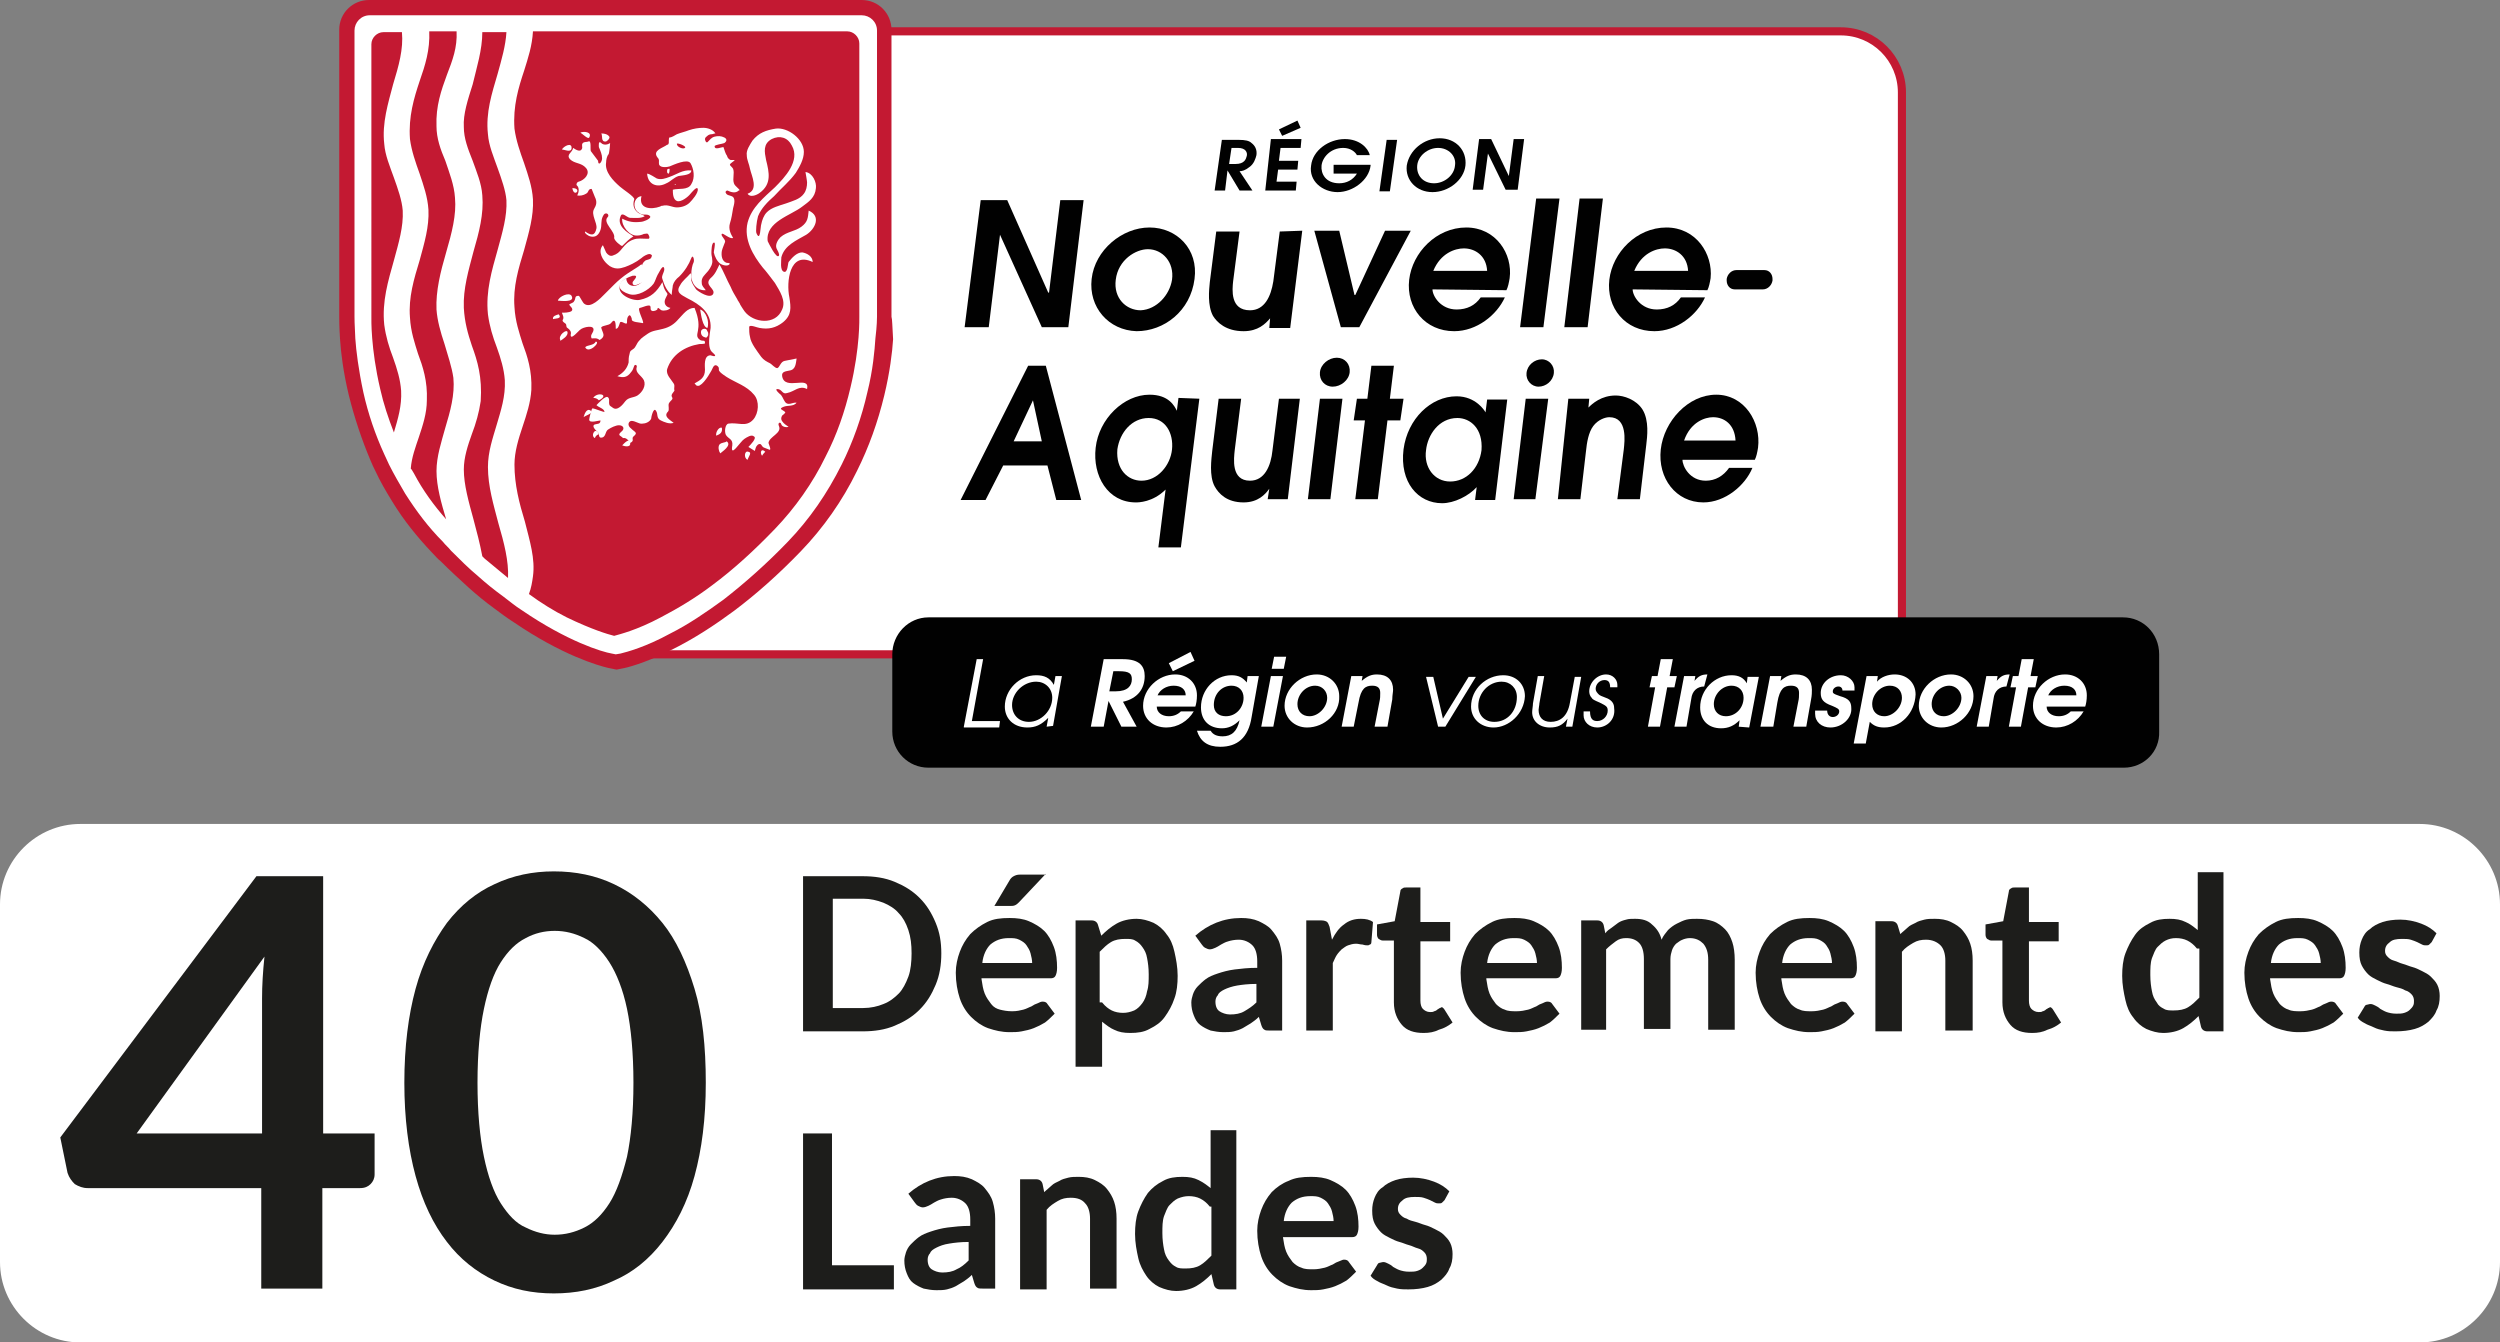
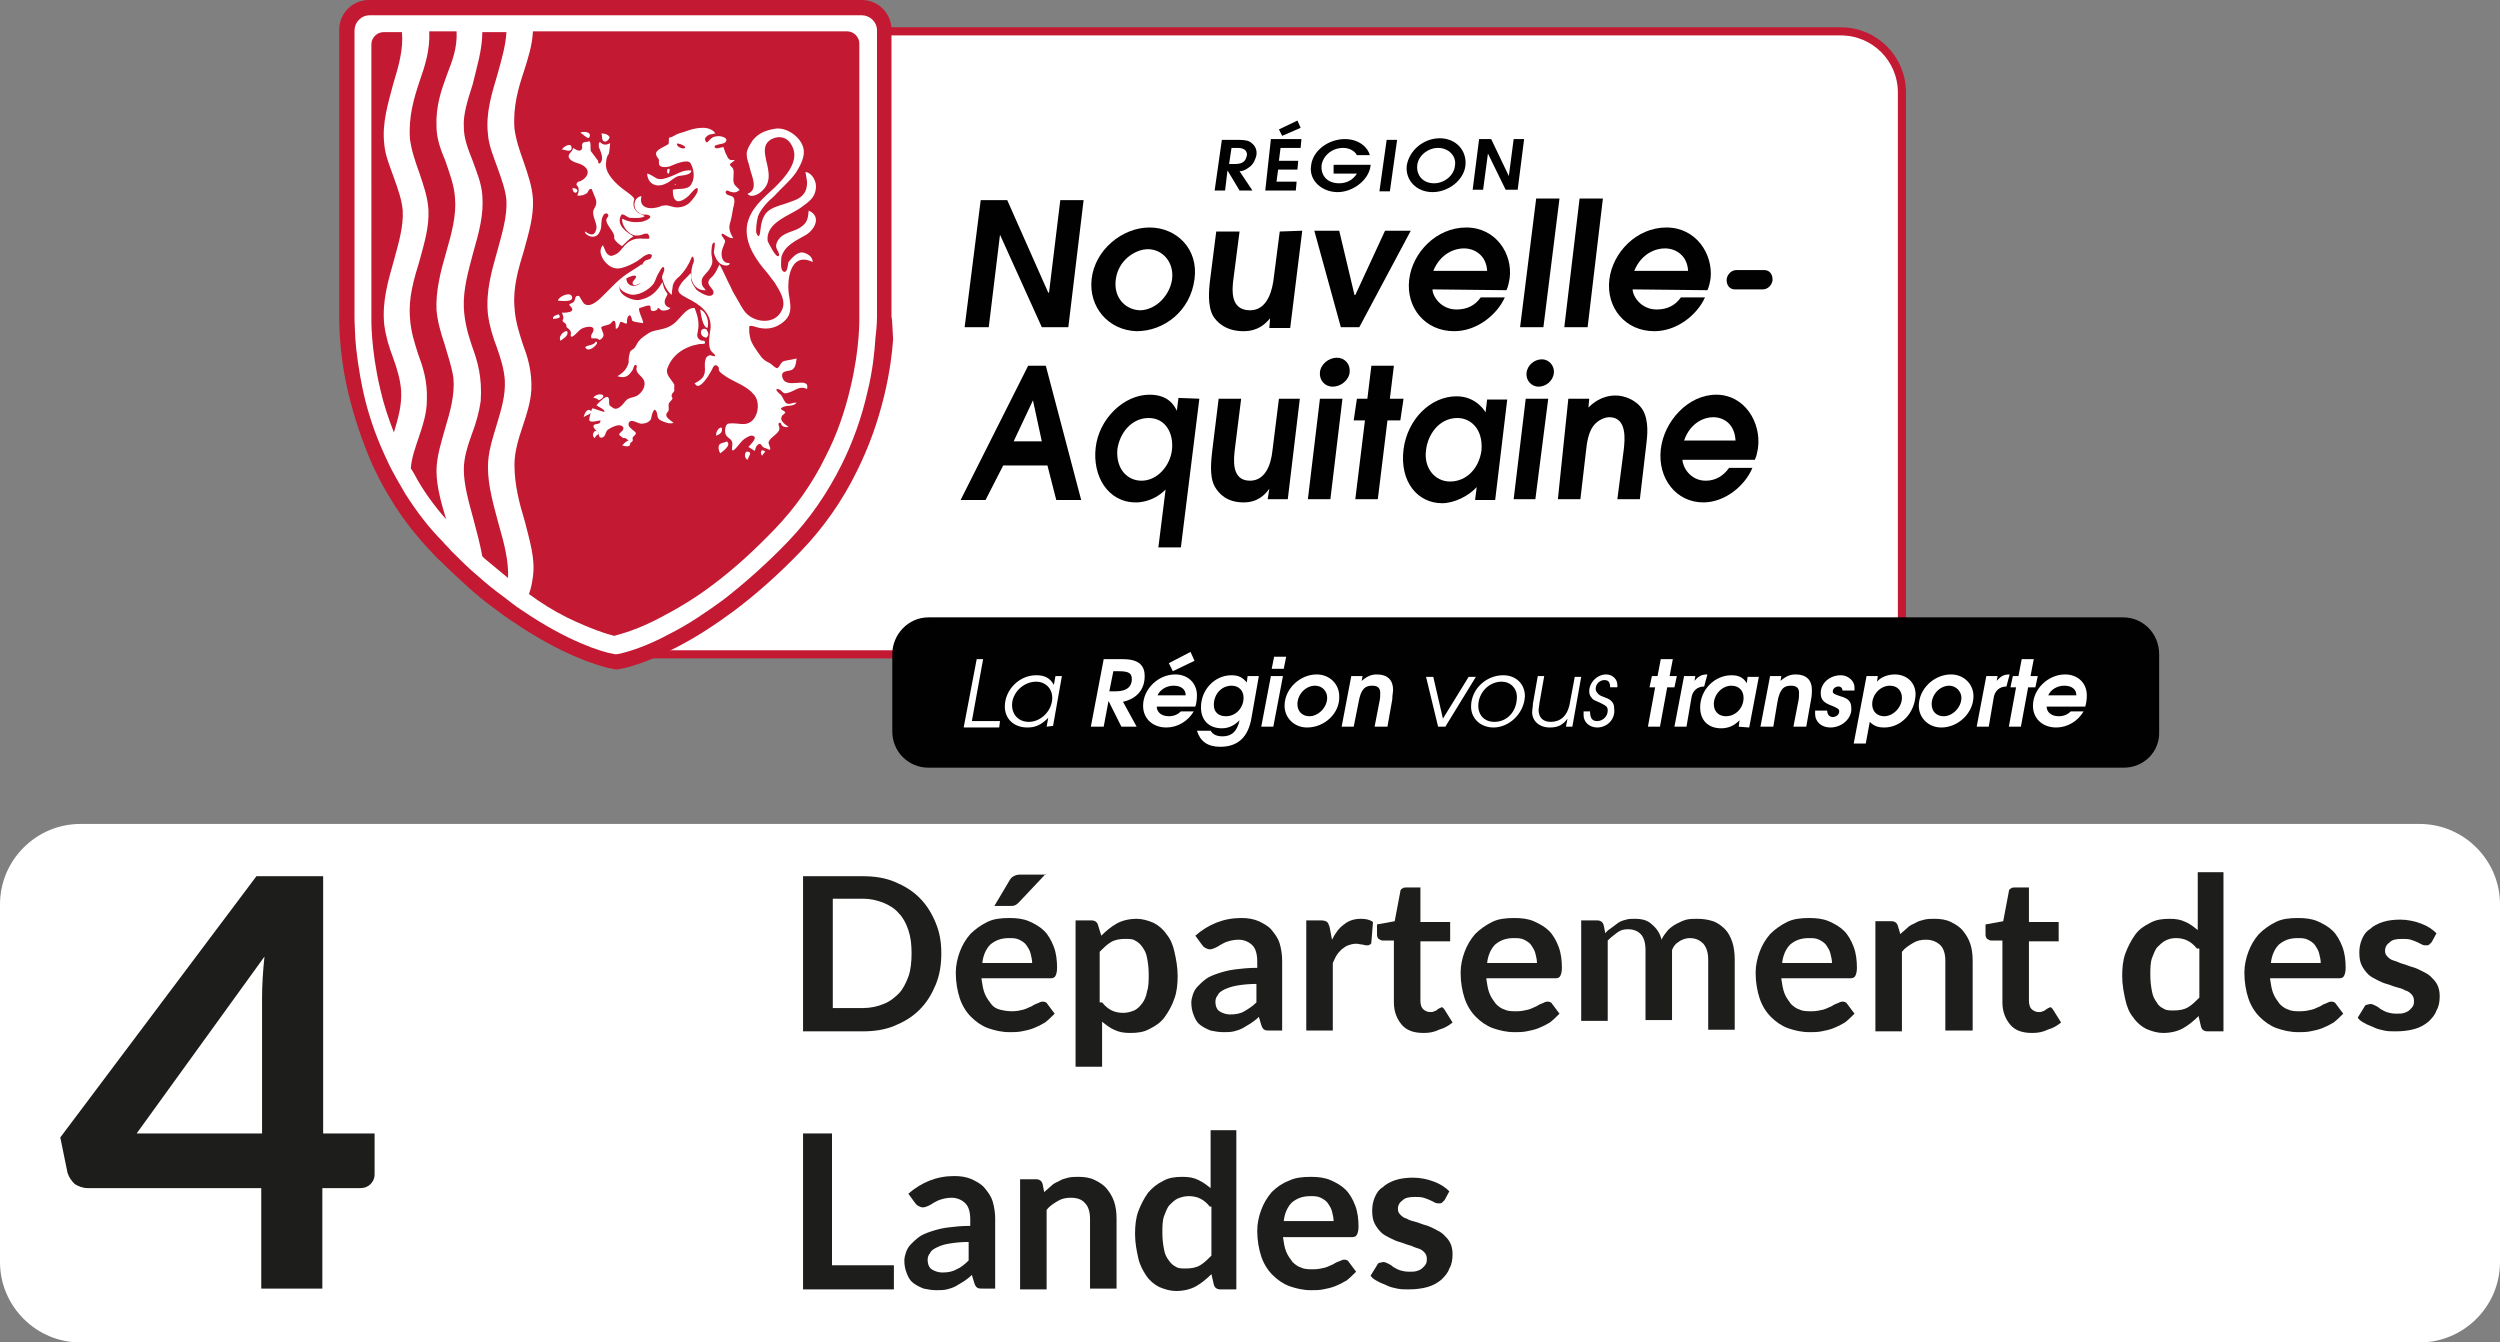
<svg xmlns="http://www.w3.org/2000/svg" version="1.1" id="Calque_1" x="0px" y="0px" viewBox="0 0 311 167" style="enable-background:new 0 0 311 167;" xml:space="preserve">
  <rect x="0" y="0" width="311" height="167" fill="#808080" stroke="none" />
  <style type="text/css">
	.st0{fill:#FFFFFF;}
	.st1{enable-background:new    ;}
	.st2{fill:#1D1D1B;}
	.st3{fill:none;stroke:#C31932;stroke-width:1.01;stroke-miterlimit:10;}
	.st4{fill:#010101;}
	.st5{fill:#C31932;}
</style>
  <g id="a">
</g>
  <g id="b">
    <g id="c">
      <path class="st0" d="M10,102.5h291c5.5,0,10,4.5,10,10V157c0,5.5-4.5,10-10,10H10c-5.5,0-10-4.5-10-10v-44.5    C0,107,4.5,102.5,10,102.5z" />
    </g>
    <g id="d">
      <g id="e">
        <g class="st1">
          <path class="st2" d="M117.1,118.6c0,1.4-0.2,2.7-0.7,3.9c-0.5,1.2-1.1,2.2-2,3.1c-0.9,0.9-1.9,1.5-3.1,2c-1.2,0.5-2.5,0.7-4,0.7      h-7.4v-19.3h7.4c1.5,0,2.8,0.2,4,0.7s2.2,1.1,3.1,2s1.5,1.9,2,3.1S117.1,117.2,117.1,118.6z M113.4,118.6c0-1.1-0.1-2-0.4-2.9      s-0.7-1.6-1.2-2.1c-0.5-0.6-1.2-1-1.9-1.3c-0.8-0.3-1.6-0.5-2.5-0.5h-3.8v13.6h3.8c0.9,0,1.8-0.2,2.5-0.5      c0.8-0.3,1.4-0.8,1.9-1.3s0.9-1.3,1.2-2.1S113.4,119.6,113.4,118.6z" />
        </g>
        <g class="st1">
          <path class="st2" d="M122.1,121.8c0.1,0.7,0.2,1.3,0.4,1.8c0.2,0.5,0.5,0.9,0.8,1.3s0.7,0.6,1.1,0.7s0.9,0.2,1.5,0.2      s1-0.1,1.4-0.2s0.7-0.3,1-0.4c0.3-0.2,0.5-0.3,0.8-0.4c0.2-0.1,0.4-0.2,0.6-0.2c0.3,0,0.5,0.1,0.6,0.3l0.9,1.2      c-0.4,0.4-0.8,0.8-1.2,1.1c-0.5,0.3-0.9,0.5-1.4,0.7c-0.5,0.2-1,0.3-1.5,0.4s-1,0.1-1.5,0.1c-1,0-1.8-0.2-2.7-0.5      c-0.8-0.3-1.5-0.8-2.1-1.4c-0.6-0.6-1.1-1.4-1.4-2.3c-0.3-0.9-0.5-2-0.5-3.2c0-0.9,0.2-1.8,0.5-2.6s0.7-1.5,1.3-2.2      c0.6-0.6,1.3-1.1,2.1-1.5c0.8-0.4,1.7-0.5,2.8-0.5c0.9,0,1.7,0.1,2.4,0.4c0.7,0.3,1.4,0.7,1.9,1.2c0.5,0.5,0.9,1.2,1.2,2      c0.3,0.8,0.4,1.7,0.4,2.6c0,0.5-0.1,0.8-0.2,1s-0.3,0.3-0.6,0.3H122.1z M128.4,119.8c0-0.4-0.1-0.8-0.2-1.2      c-0.1-0.4-0.3-0.7-0.5-1s-0.5-0.5-0.9-0.7c-0.4-0.2-0.8-0.2-1.3-0.2c-1,0-1.7,0.3-2.3,0.8c-0.5,0.5-0.9,1.3-1,2.3H128.4z       M130.1,108.7l-3.3,3.5c-0.2,0.2-0.3,0.3-0.5,0.4c-0.2,0.1-0.4,0.1-0.6,0.1h-2l1.9-3.2c0.1-0.2,0.3-0.4,0.5-0.5s0.4-0.2,0.8-0.2      H130.1z" />
          <path class="st2" d="M137,116.4c0.6-0.6,1.2-1.1,1.9-1.5c0.7-0.4,1.6-0.6,2.5-0.6c0.7,0,1.4,0.2,2.1,0.5      c0.6,0.3,1.2,0.8,1.6,1.4c0.5,0.6,0.8,1.3,1,2.2s0.4,1.9,0.4,3c0,1-0.1,2-0.4,2.8c-0.3,0.9-0.7,1.6-1.2,2.3s-1.1,1.1-1.9,1.5      c-0.7,0.4-1.5,0.5-2.4,0.5c-0.8,0-1.4-0.1-2-0.4c-0.5-0.2-1-0.6-1.5-1v5.6h-3.3v-18.2h2c0.4,0,0.7,0.2,0.8,0.6L137,116.4z       M137.1,124.7c0.4,0.5,0.8,0.8,1.2,1c0.4,0.2,0.9,0.3,1.4,0.3c0.5,0,0.9-0.1,1.4-0.3c0.4-0.2,0.7-0.5,1-0.9      c0.3-0.4,0.5-0.9,0.6-1.5c0.2-0.6,0.2-1.3,0.2-2.1c0-0.8-0.1-1.5-0.2-2c-0.1-0.6-0.3-1-0.6-1.4c-0.2-0.3-0.5-0.6-0.9-0.8      c-0.3-0.2-0.7-0.2-1.2-0.2c-0.7,0-1.3,0.1-1.8,0.4s-0.9,0.7-1.4,1.2V124.7z" />
          <path class="st2" d="M148.7,116.4c1.6-1.4,3.5-2.2,5.7-2.2c0.8,0,1.5,0.1,2.2,0.4c0.6,0.3,1.2,0.6,1.6,1.1s0.8,1,1,1.7      c0.2,0.7,0.3,1.4,0.3,2.1v8.7H158c-0.3,0-0.6,0-0.7-0.1c-0.2-0.1-0.3-0.3-0.4-0.6l-0.3-1c-0.3,0.3-0.7,0.6-1,0.8      c-0.3,0.2-0.7,0.4-1,0.6c-0.4,0.2-0.7,0.3-1.1,0.4s-0.9,0.1-1.3,0.1c-0.6,0-1.1-0.1-1.6-0.2c-0.5-0.2-0.9-0.4-1.3-0.7      s-0.6-0.7-0.8-1.2c-0.2-0.5-0.3-1-0.3-1.6c0-0.3,0.1-0.7,0.2-1s0.3-0.7,0.6-1s0.6-0.6,1-0.9c0.4-0.3,0.9-0.5,1.5-0.7      c0.6-0.2,1.3-0.4,2.1-0.5c0.8-0.1,1.7-0.2,2.8-0.2v-0.8c0-0.9-0.2-1.6-0.6-2c-0.4-0.4-1-0.7-1.7-0.7c-0.5,0-1,0.1-1.3,0.2      c-0.4,0.1-0.7,0.3-0.9,0.4c-0.3,0.2-0.5,0.3-0.7,0.4c-0.2,0.1-0.5,0.2-0.7,0.2c-0.2,0-0.4-0.1-0.6-0.2c-0.2-0.1-0.3-0.3-0.4-0.4      L148.7,116.4z M156.3,122.4c-1,0-1.8,0.1-2.4,0.2s-1.2,0.3-1.6,0.5s-0.7,0.4-0.8,0.7c-0.2,0.2-0.3,0.5-0.3,0.8      c0,0.6,0.2,1,0.5,1.2c0.3,0.2,0.8,0.4,1.3,0.4c0.7,0,1.3-0.1,1.8-0.4s1-0.6,1.5-1.1V122.4z" />
          <path class="st2" d="M165.7,116.9c0.4-0.8,0.9-1.5,1.5-1.9c0.6-0.5,1.3-0.7,2.1-0.7c0.6,0,1.1,0.1,1.5,0.4l-0.2,2.5      c0,0.2-0.1,0.3-0.2,0.3c-0.1,0.1-0.2,0.1-0.3,0.1c-0.1,0-0.3,0-0.6-0.1c-0.3,0-0.5-0.1-0.8-0.1c-0.4,0-0.7,0.1-1,0.2      c-0.3,0.1-0.5,0.3-0.8,0.5c-0.2,0.2-0.4,0.4-0.6,0.7s-0.3,0.6-0.5,1v8.4h-3.3v-13.7h1.9c0.3,0,0.6,0.1,0.7,0.2s0.2,0.3,0.3,0.6      L165.7,116.9z" />
        </g>
        <g class="st1">
          <path class="st2" d="M177.1,128.5c-1.2,0-2.1-0.3-2.7-1c-0.6-0.7-1-1.6-1-2.8V117H172c-0.2,0-0.3-0.1-0.5-0.2      c-0.1-0.1-0.2-0.3-0.2-0.5V115l2.2-0.4l0.7-3.7c0-0.2,0.1-0.3,0.3-0.4c0.1-0.1,0.3-0.1,0.5-0.1h1.7v4.3h3.7v2.4h-3.7v7.4      c0,0.4,0.1,0.8,0.3,1s0.5,0.4,0.9,0.4c0.2,0,0.4,0,0.5-0.1c0.1,0,0.3-0.1,0.4-0.2s0.2-0.1,0.3-0.2c0.1,0,0.2-0.1,0.2-0.1      c0.1,0,0.2,0,0.2,0.1c0.1,0,0.1,0.1,0.2,0.2l1,1.6c-0.5,0.4-1,0.7-1.7,0.9C178.4,128.4,177.8,128.5,177.1,128.5z" />
        </g>
        <g class="st1">
          <path class="st2" d="M184.9,121.8c0.1,0.7,0.2,1.3,0.4,1.8c0.2,0.5,0.5,0.9,0.8,1.3c0.3,0.3,0.7,0.6,1.1,0.7      c0.4,0.2,0.9,0.2,1.5,0.2c0.5,0,1-0.1,1.4-0.2s0.7-0.3,1-0.4c0.3-0.2,0.5-0.3,0.8-0.4c0.2-0.1,0.4-0.2,0.6-0.2      c0.3,0,0.5,0.1,0.6,0.3l0.9,1.2c-0.4,0.4-0.8,0.8-1.2,1.1c-0.5,0.3-0.9,0.5-1.4,0.7c-0.5,0.2-1,0.3-1.5,0.4      c-0.5,0.1-1,0.1-1.5,0.1c-1,0-1.8-0.2-2.7-0.5c-0.8-0.3-1.5-0.8-2.1-1.4c-0.6-0.6-1.1-1.4-1.4-2.3c-0.3-0.9-0.5-2-0.5-3.2      c0-0.9,0.2-1.8,0.5-2.6s0.7-1.5,1.3-2.2c0.6-0.6,1.3-1.1,2.1-1.5s1.7-0.5,2.8-0.5c0.9,0,1.7,0.1,2.4,0.4s1.4,0.7,1.9,1.2      c0.5,0.5,0.9,1.2,1.2,2c0.3,0.8,0.4,1.7,0.4,2.6c0,0.5-0.1,0.8-0.2,1c-0.1,0.2-0.3,0.3-0.6,0.3H184.9z M191.2,119.8      c0-0.4-0.1-0.8-0.2-1.2s-0.3-0.7-0.5-1c-0.2-0.3-0.5-0.5-0.9-0.7s-0.8-0.2-1.3-0.2c-1,0-1.7,0.3-2.3,0.8c-0.5,0.5-0.9,1.3-1,2.3      H191.2z" />
-           <path class="st2" d="M196.7,128.2v-13.7h2c0.4,0,0.7,0.2,0.8,0.6l0.2,1c0.2-0.3,0.5-0.5,0.8-0.7s0.5-0.4,0.8-0.6s0.6-0.3,1-0.4      c0.3-0.1,0.7-0.1,1.1-0.1c0.9,0,1.6,0.2,2.1,0.7c0.6,0.5,1,1.1,1.2,1.9c0.2-0.5,0.5-0.8,0.8-1.2c0.3-0.3,0.7-0.6,1.1-0.8      c0.4-0.2,0.8-0.4,1.2-0.5c0.4-0.1,0.9-0.1,1.3-0.1c0.8,0,1.4,0.1,2,0.3c0.6,0.2,1.1,0.6,1.5,1c0.4,0.4,0.7,1,0.9,1.6      c0.2,0.6,0.3,1.4,0.3,2.2v8.7h-3.3v-8.7c0-0.9-0.2-1.5-0.6-2c-0.4-0.4-0.9-0.7-1.7-0.7c-0.3,0-0.7,0.1-0.9,0.2      c-0.3,0.1-0.5,0.3-0.8,0.5c-0.2,0.2-0.4,0.5-0.5,0.8s-0.2,0.7-0.2,1.1v8.7h-3.3v-8.7c0-0.9-0.2-1.6-0.6-2      c-0.4-0.4-0.9-0.6-1.6-0.6c-0.5,0-0.9,0.1-1.3,0.4s-0.8,0.6-1.2,1v10H196.7z" />
+           <path class="st2" d="M196.7,128.2v-13.7h2c0.4,0,0.7,0.2,0.8,0.6l0.2,1c0.2-0.3,0.5-0.5,0.8-0.7s0.5-0.4,0.8-0.6s0.6-0.3,1-0.4      c0.3-0.1,0.7-0.1,1.1-0.1c0.9,0,1.6,0.2,2.1,0.7c0.6,0.5,1,1.1,1.2,1.9c0.2-0.5,0.5-0.8,0.8-1.2c0.3-0.3,0.7-0.6,1.1-0.8      c0.4-0.2,0.8-0.4,1.2-0.5c0.4-0.1,0.9-0.1,1.3-0.1c0.8,0,1.4,0.1,2,0.3c0.6,0.2,1.1,0.6,1.5,1c0.4,0.4,0.7,1,0.9,1.6      c0.2,0.6,0.3,1.4,0.3,2.2v8.7h-3.3v-8.7c0-0.9-0.2-1.5-0.6-2c-0.4-0.4-0.9-0.7-1.7-0.7c-0.3,0-0.7,0.1-0.9,0.2      c-0.3,0.1-0.5,0.3-0.8,0.5c-0.2,0.2-0.4,0.5-0.5,0.8v8.7h-3.3v-8.7c0-0.9-0.2-1.6-0.6-2      c-0.4-0.4-0.9-0.6-1.6-0.6c-0.5,0-0.9,0.1-1.3,0.4s-0.8,0.6-1.2,1v10H196.7z" />
          <path class="st2" d="M221.6,121.8c0.1,0.7,0.2,1.3,0.4,1.8c0.2,0.5,0.5,0.9,0.8,1.3c0.3,0.3,0.7,0.6,1.1,0.7      c0.4,0.2,0.9,0.2,1.5,0.2c0.5,0,1-0.1,1.4-0.2s0.7-0.3,1-0.4c0.3-0.2,0.5-0.3,0.8-0.4c0.2-0.1,0.4-0.2,0.6-0.2      c0.3,0,0.5,0.1,0.6,0.3l0.9,1.2c-0.4,0.4-0.8,0.8-1.2,1.1c-0.5,0.3-0.9,0.5-1.4,0.7c-0.5,0.2-1,0.3-1.5,0.4      c-0.5,0.1-1,0.1-1.5,0.1c-1,0-1.8-0.2-2.7-0.5c-0.8-0.3-1.5-0.8-2.1-1.4c-0.6-0.6-1.1-1.4-1.4-2.3c-0.3-0.9-0.5-2-0.5-3.2      c0-0.9,0.2-1.8,0.5-2.6s0.7-1.5,1.3-2.2c0.6-0.6,1.3-1.1,2.1-1.5s1.7-0.5,2.8-0.5c0.9,0,1.7,0.1,2.4,0.4s1.4,0.7,1.9,1.2      c0.5,0.5,0.9,1.2,1.2,2c0.3,0.8,0.4,1.7,0.4,2.6c0,0.5-0.1,0.8-0.2,1c-0.1,0.2-0.3,0.3-0.6,0.3H221.6z M227.9,119.8      c0-0.4-0.1-0.8-0.2-1.2s-0.3-0.7-0.5-1c-0.2-0.3-0.5-0.5-0.9-0.7s-0.8-0.2-1.3-0.2c-1,0-1.7,0.3-2.3,0.8c-0.5,0.5-0.9,1.3-1,2.3      H227.9z" />
        </g>
        <g class="st1">
          <path class="st2" d="M236.4,116.2c0.3-0.3,0.6-0.5,0.9-0.8s0.6-0.4,1-0.6c0.3-0.2,0.7-0.3,1.1-0.4c0.4-0.1,0.8-0.1,1.3-0.1      c0.7,0,1.4,0.1,2,0.4c0.6,0.3,1.1,0.6,1.5,1.1c0.4,0.5,0.7,1,0.9,1.6c0.2,0.6,0.3,1.3,0.3,2.1v8.7H242v-8.7      c0-0.8-0.2-1.5-0.6-1.9s-1-0.7-1.8-0.7c-0.6,0-1.1,0.1-1.6,0.4s-1,0.6-1.4,1.1v9.9h-3.3v-13.7h2c0.4,0,0.7,0.2,0.8,0.6      L236.4,116.2z" />
        </g>
        <g class="st1">
          <path class="st2" d="M252.8,128.5c-1.2,0-2.1-0.3-2.7-1c-0.6-0.7-1-1.6-1-2.8V117h-1.4c-0.2,0-0.3-0.1-0.5-0.2      c-0.1-0.1-0.2-0.3-0.2-0.5V115l2.2-0.4l0.7-3.7c0-0.2,0.1-0.3,0.3-0.4c0.1-0.1,0.3-0.1,0.5-0.1h1.7v4.3h3.7v2.4h-3.7v7.4      c0,0.4,0.1,0.8,0.3,1s0.5,0.4,0.9,0.4c0.2,0,0.4,0,0.5-0.1c0.1,0,0.3-0.1,0.4-0.2s0.2-0.1,0.3-0.2c0.1,0,0.2-0.1,0.2-0.1      c0.1,0,0.2,0,0.2,0.1c0.1,0,0.1,0.1,0.2,0.2l1,1.6c-0.5,0.4-1,0.7-1.7,0.9C254.1,128.4,253.5,128.5,252.8,128.5z" />
          <path class="st2" d="M276.6,108.4v19.9h-2c-0.4,0-0.7-0.2-0.8-0.6l-0.3-1.3c-0.6,0.6-1.2,1.1-1.9,1.5c-0.7,0.4-1.6,0.6-2.5,0.6      c-0.7,0-1.4-0.2-2.1-0.5c-0.6-0.3-1.2-0.8-1.6-1.4c-0.5-0.6-0.8-1.3-1-2.2s-0.4-1.9-0.4-3c0-1,0.1-2,0.4-2.8s0.7-1.6,1.2-2.3      s1.1-1.1,1.9-1.5c0.7-0.4,1.5-0.5,2.4-0.5c0.8,0,1.4,0.1,2,0.4c0.5,0.2,1,0.6,1.5,1v-7.2H276.6z M273.3,118      c-0.4-0.5-0.8-0.8-1.2-1c-0.4-0.2-0.9-0.3-1.4-0.3c-0.5,0-0.9,0.1-1.3,0.3c-0.4,0.2-0.7,0.5-1,0.8s-0.5,0.9-0.7,1.4      c-0.2,0.6-0.2,1.3-0.2,2.1c0,0.8,0.1,1.5,0.2,2c0.1,0.6,0.3,1,0.6,1.4c0.2,0.4,0.5,0.6,0.9,0.8c0.3,0.2,0.7,0.2,1.2,0.2      c0.7,0,1.3-0.1,1.8-0.4s0.9-0.7,1.4-1.2V118z" />
          <path class="st2" d="M282.4,121.8c0.1,0.7,0.2,1.3,0.4,1.8c0.2,0.5,0.5,0.9,0.8,1.3c0.3,0.3,0.7,0.6,1.1,0.7      c0.4,0.2,0.9,0.2,1.5,0.2c0.5,0,1-0.1,1.4-0.2s0.7-0.3,1-0.4c0.3-0.2,0.5-0.3,0.8-0.4c0.2-0.1,0.4-0.2,0.6-0.2      c0.3,0,0.5,0.1,0.6,0.3l0.9,1.2c-0.4,0.4-0.8,0.8-1.2,1.1c-0.5,0.3-0.9,0.5-1.4,0.7c-0.5,0.2-1,0.3-1.5,0.4      c-0.5,0.1-1,0.1-1.5,0.1c-1,0-1.8-0.2-2.7-0.5c-0.8-0.3-1.5-0.8-2.1-1.4c-0.6-0.6-1.1-1.4-1.4-2.3c-0.3-0.9-0.5-2-0.5-3.2      c0-0.9,0.2-1.8,0.5-2.6s0.7-1.5,1.3-2.2c0.6-0.6,1.3-1.1,2.1-1.5s1.7-0.5,2.8-0.5c0.9,0,1.7,0.1,2.4,0.4s1.4,0.7,1.9,1.2      c0.5,0.5,0.9,1.2,1.2,2c0.3,0.8,0.4,1.7,0.4,2.6c0,0.5-0.1,0.8-0.2,1c-0.1,0.2-0.3,0.3-0.6,0.3H282.4z M288.7,119.8      c0-0.4-0.1-0.8-0.2-1.2s-0.3-0.7-0.5-1c-0.2-0.3-0.5-0.5-0.9-0.7s-0.8-0.2-1.3-0.2c-1,0-1.7,0.3-2.3,0.8c-0.5,0.5-0.9,1.3-1,2.3      H288.7z" />
          <path class="st2" d="M302.5,117.2c-0.1,0.1-0.2,0.2-0.3,0.3c-0.1,0.1-0.2,0.1-0.4,0.1c-0.2,0-0.3,0-0.5-0.1      c-0.2-0.1-0.4-0.2-0.6-0.3c-0.2-0.1-0.5-0.2-0.8-0.3s-0.7-0.1-1.1-0.1c-0.7,0-1.2,0.1-1.5,0.4c-0.4,0.3-0.6,0.6-0.6,1.1      c0,0.3,0.1,0.5,0.3,0.7c0.2,0.2,0.4,0.4,0.8,0.5s0.7,0.3,1.1,0.4c0.4,0.1,0.8,0.3,1.2,0.4s0.8,0.3,1.2,0.5      c0.4,0.2,0.8,0.4,1.1,0.7c0.3,0.3,0.6,0.6,0.8,1c0.2,0.4,0.3,0.9,0.3,1.4c0,0.7-0.1,1.3-0.4,1.8c-0.2,0.6-0.6,1-1,1.4      c-0.5,0.4-1,0.7-1.7,0.9c-0.7,0.2-1.5,0.3-2.4,0.3c-0.5,0-0.9,0-1.4-0.1c-0.5-0.1-0.9-0.2-1.3-0.4c-0.4-0.2-0.8-0.3-1.1-0.5      c-0.4-0.2-0.7-0.4-0.9-0.7l0.8-1.3c0.1-0.2,0.2-0.3,0.3-0.3s0.3-0.1,0.5-0.1s0.4,0.1,0.6,0.2c0.2,0.1,0.4,0.2,0.6,0.4      c0.2,0.1,0.5,0.3,0.8,0.4c0.3,0.1,0.7,0.2,1.2,0.2c0.4,0,0.7,0,1-0.1c0.3-0.1,0.5-0.2,0.7-0.4c0.2-0.2,0.3-0.3,0.4-0.5      c0.1-0.2,0.1-0.4,0.1-0.6c0-0.3-0.1-0.6-0.3-0.8c-0.2-0.2-0.4-0.4-0.8-0.5c-0.3-0.2-0.7-0.3-1.1-0.4s-0.8-0.3-1.2-0.4      s-0.8-0.3-1.2-0.5s-0.8-0.4-1.1-0.7s-0.6-0.7-0.8-1.1c-0.2-0.4-0.3-0.9-0.3-1.6c0-0.6,0.1-1.1,0.3-1.6c0.2-0.5,0.5-1,1-1.3      c0.4-0.4,1-0.7,1.6-0.9c0.6-0.2,1.4-0.3,2.2-0.3c0.9,0,1.8,0.2,2.6,0.5c0.8,0.3,1.4,0.7,1.9,1.2L302.5,117.2z" />
        </g>
        <g class="st1">
          <path class="st2" d="M111.2,157.4v3H99.9V141h3.6v16.4H111.2z" />
          <path class="st2" d="M113,148.5c1.6-1.4,3.5-2.2,5.7-2.2c0.8,0,1.5,0.1,2.2,0.4c0.6,0.3,1.2,0.6,1.6,1.1c0.4,0.5,0.8,1,1,1.7      c0.2,0.7,0.3,1.4,0.3,2.1v8.7h-1.5c-0.3,0-0.6,0-0.7-0.1c-0.2-0.1-0.3-0.3-0.4-0.6l-0.3-1c-0.3,0.3-0.7,0.6-1,0.8      s-0.7,0.4-1,0.6c-0.4,0.2-0.7,0.3-1.1,0.4c-0.4,0.1-0.9,0.1-1.3,0.1c-0.6,0-1.1-0.1-1.6-0.2c-0.5-0.2-0.9-0.4-1.3-0.7      c-0.4-0.3-0.6-0.7-0.8-1.2c-0.2-0.5-0.3-1-0.3-1.6c0-0.3,0.1-0.7,0.2-1c0.1-0.3,0.3-0.7,0.6-1c0.3-0.3,0.6-0.6,1-0.9      c0.4-0.3,0.9-0.5,1.5-0.7c0.6-0.2,1.3-0.4,2.1-0.5c0.8-0.1,1.7-0.2,2.8-0.2v-0.8c0-0.9-0.2-1.6-0.6-2c-0.4-0.4-1-0.7-1.7-0.7      c-0.5,0-1,0.1-1.3,0.2c-0.4,0.1-0.7,0.3-0.9,0.4c-0.3,0.2-0.5,0.3-0.7,0.4c-0.2,0.1-0.5,0.2-0.7,0.2c-0.2,0-0.4-0.1-0.6-0.2      c-0.2-0.1-0.3-0.3-0.4-0.4L113,148.5z M120.5,154.5c-1,0-1.8,0.1-2.4,0.2c-0.7,0.1-1.2,0.3-1.6,0.5s-0.7,0.4-0.8,0.7      c-0.2,0.2-0.3,0.5-0.3,0.8c0,0.6,0.2,1,0.5,1.2c0.3,0.2,0.8,0.4,1.3,0.4c0.7,0,1.3-0.1,1.8-0.4c0.5-0.2,1-0.6,1.5-1.1V154.5z" />
          <path class="st2" d="M129.9,148.3c0.3-0.3,0.6-0.5,0.9-0.8s0.6-0.4,1-0.6c0.3-0.2,0.7-0.3,1.1-0.4s0.8-0.1,1.3-0.1      c0.7,0,1.4,0.1,2,0.4s1.1,0.6,1.5,1.1c0.4,0.5,0.7,1,0.9,1.6c0.2,0.6,0.3,1.3,0.3,2.1v8.7h-3.3v-8.7c0-0.8-0.2-1.5-0.6-1.9      c-0.4-0.5-1-0.7-1.8-0.7c-0.6,0-1.1,0.1-1.6,0.4c-0.5,0.3-1,0.6-1.4,1.1v9.9h-3.3v-13.7h2c0.4,0,0.7,0.2,0.8,0.6L129.9,148.3z" />
          <path class="st2" d="M153.8,140.5v19.9h-2c-0.4,0-0.7-0.2-0.8-0.6l-0.3-1.3c-0.6,0.6-1.2,1.1-1.9,1.5c-0.7,0.4-1.6,0.6-2.5,0.6      c-0.7,0-1.4-0.2-2.1-0.5c-0.6-0.3-1.2-0.8-1.6-1.4c-0.4-0.6-0.8-1.3-1-2.2s-0.4-1.9-0.4-3c0-1,0.1-2,0.4-2.8s0.7-1.6,1.2-2.3      c0.5-0.6,1.1-1.1,1.9-1.5c0.7-0.4,1.5-0.5,2.4-0.5c0.8,0,1.4,0.1,2,0.4s1,0.6,1.5,1v-7.2H153.8z M150.5,150.1      c-0.4-0.5-0.8-0.8-1.2-1c-0.4-0.2-0.9-0.3-1.4-0.3c-0.5,0-0.9,0.1-1.4,0.3c-0.4,0.2-0.7,0.5-1,0.8s-0.5,0.9-0.7,1.4      c-0.2,0.6-0.2,1.3-0.2,2.1c0,0.8,0.1,1.5,0.2,2c0.1,0.6,0.3,1,0.6,1.4s0.5,0.6,0.9,0.8c0.3,0.2,0.7,0.2,1.2,0.2      c0.7,0,1.3-0.1,1.8-0.4c0.5-0.3,0.9-0.7,1.4-1.2V150.1z" />
          <path class="st2" d="M159.6,153.9c0.1,0.7,0.2,1.3,0.4,1.8c0.2,0.5,0.5,0.9,0.8,1.3c0.3,0.3,0.7,0.6,1.1,0.7      c0.4,0.2,0.9,0.2,1.5,0.2c0.5,0,1-0.1,1.4-0.2s0.7-0.3,1-0.4c0.3-0.2,0.5-0.3,0.8-0.4s0.4-0.2,0.6-0.2c0.3,0,0.5,0.1,0.6,0.3      l0.9,1.2c-0.4,0.4-0.8,0.8-1.2,1.1c-0.5,0.3-0.9,0.5-1.4,0.7c-0.5,0.2-1,0.3-1.5,0.4c-0.5,0.1-1,0.1-1.5,0.1      c-1,0-1.8-0.2-2.7-0.5c-0.8-0.3-1.5-0.8-2.1-1.4c-0.6-0.6-1.1-1.4-1.4-2.3c-0.3-0.9-0.5-2-0.5-3.2c0-0.9,0.2-1.8,0.5-2.6      s0.7-1.5,1.3-2.2c0.6-0.6,1.3-1.1,2.1-1.4c0.8-0.4,1.7-0.5,2.8-0.5c0.9,0,1.7,0.1,2.4,0.4c0.7,0.3,1.4,0.7,1.9,1.2      c0.5,0.5,0.9,1.2,1.2,2c0.3,0.8,0.4,1.7,0.4,2.6c0,0.5-0.1,0.8-0.2,1c-0.1,0.2-0.3,0.3-0.6,0.3H159.6z M165.9,151.9      c0-0.4-0.1-0.8-0.2-1.2s-0.3-0.7-0.5-1c-0.2-0.3-0.5-0.5-0.9-0.7c-0.4-0.2-0.8-0.2-1.3-0.2c-1,0-1.7,0.3-2.3,0.8      c-0.5,0.5-0.9,1.3-1,2.3H165.9z" />
          <path class="st2" d="M179.7,149.3c-0.1,0.1-0.2,0.2-0.3,0.3c-0.1,0.1-0.2,0.1-0.4,0.1c-0.2,0-0.3,0-0.5-0.1s-0.4-0.2-0.6-0.3      s-0.5-0.2-0.8-0.3c-0.3-0.1-0.7-0.1-1.1-0.1c-0.7,0-1.2,0.1-1.5,0.4c-0.4,0.3-0.6,0.6-0.6,1.1c0,0.3,0.1,0.5,0.3,0.7      s0.4,0.4,0.8,0.5c0.3,0.2,0.7,0.3,1.1,0.4c0.4,0.1,0.8,0.3,1.2,0.4c0.4,0.1,0.8,0.3,1.2,0.5c0.4,0.2,0.8,0.4,1.1,0.7      c0.3,0.3,0.6,0.6,0.8,1s0.3,0.9,0.3,1.4c0,0.7-0.1,1.3-0.4,1.8c-0.2,0.6-0.6,1-1,1.4c-0.5,0.4-1,0.7-1.7,0.9      c-0.7,0.2-1.5,0.3-2.4,0.3c-0.5,0-0.9,0-1.4-0.1c-0.5-0.1-0.9-0.2-1.3-0.4c-0.4-0.2-0.8-0.3-1.1-0.5c-0.4-0.2-0.7-0.4-0.9-0.7      l0.8-1.3c0.1-0.2,0.2-0.3,0.3-0.3s0.3-0.1,0.5-0.1s0.4,0.1,0.6,0.2s0.4,0.2,0.6,0.4c0.2,0.1,0.5,0.3,0.8,0.4s0.7,0.2,1.2,0.2      c0.4,0,0.7,0,1-0.1s0.5-0.2,0.7-0.4s0.3-0.3,0.4-0.5c0.1-0.2,0.1-0.4,0.1-0.6c0-0.3-0.1-0.6-0.3-0.8s-0.4-0.4-0.8-0.5      s-0.7-0.3-1.1-0.4c-0.4-0.1-0.8-0.3-1.2-0.4c-0.4-0.1-0.8-0.3-1.2-0.5s-0.8-0.4-1.1-0.7c-0.3-0.3-0.6-0.7-0.8-1.1      s-0.3-0.9-0.3-1.6c0-0.6,0.1-1.1,0.3-1.6s0.5-1,1-1.3c0.4-0.4,1-0.7,1.6-0.9c0.6-0.2,1.4-0.3,2.2-0.3c0.9,0,1.8,0.2,2.6,0.5      c0.8,0.3,1.4,0.7,1.9,1.2L179.7,149.3z" />
        </g>
        <g class="st1">
          <path class="st2" d="M46.6,141v5.1c0,0.5-0.2,0.9-0.5,1.2c-0.3,0.3-0.7,0.5-1.3,0.5h-4.7v12.5h-7.6v-12.5H10.9      c-0.6,0-1.1-0.2-1.6-0.5c-0.4-0.4-0.7-0.8-0.9-1.4l-0.9-4.4L31.9,109h8.3v32H46.6z M32.6,141v-16.8c0-1.6,0.1-3.3,0.3-5.2      L17,141H32.6z" />
-           <path class="st2" d="M87.8,134.7c0,4.5-0.5,8.3-1.4,11.6s-2.3,6-4,8.2s-3.7,3.8-6,4.8c-2.3,1.1-4.8,1.6-7.5,1.6      c-2.7,0-5.1-0.5-7.4-1.6c-2.3-1.1-4.3-2.7-5.9-4.8c-1.7-2.2-3-4.9-3.9-8.2c-0.9-3.3-1.4-7.2-1.4-11.6c0-4.5,0.5-8.4,1.4-11.7      c0.9-3.3,2.3-6,3.9-8.2c1.7-2.2,3.7-3.8,5.9-4.8c2.3-1.1,4.8-1.6,7.4-1.6c2.7,0,5.2,0.5,7.5,1.6c2.3,1.1,4.3,2.7,6,4.8      s3,4.9,4,8.2S87.8,130.2,87.8,134.7z M78.8,134.7c0-3.7-0.3-6.8-0.8-9.2c-0.5-2.4-1.3-4.4-2.2-5.8c-0.9-1.4-2-2.5-3.1-3      c-1.2-0.6-2.4-0.9-3.7-0.9c-1.3,0-2.5,0.3-3.6,0.9c-1.2,0.6-2.2,1.6-3.1,3s-1.6,3.4-2.1,5.8s-0.8,5.5-0.8,9.2      c0,3.7,0.3,6.8,0.8,9.2s1.2,4.4,2.1,5.8s1.9,2.5,3.1,3c1.2,0.6,2.4,0.9,3.6,0.9c1.3,0,2.5-0.3,3.7-0.9c1.2-0.6,2.2-1.6,3.1-3      c0.9-1.4,1.6-3.4,2.2-5.8C78.5,141.5,78.8,138.4,78.8,134.7z" />
        </g>
      </g>
    </g>
    <g id="f">
      <g id="g">
        <path class="st0" d="M236.6,81.4h-160V3.9H229c4.2,0,7.6,3.4,7.6,7.6" />
        <path class="st3" d="M236.6,81.4h-160V3.9H229c4.2,0,7.6,3.4,7.6,7.6L236.6,81.4L236.6,81.4z" />
        <path class="st4" d="M152.9,20.4h0.8c1.1,0,1.3-0.6,1.4-1c0.1-0.4-0.1-1-1.1-1h-0.8 M152,17.4h2.1c0.8,0,1.3,0.1,1.6,0.4     c0.4,0.3,0.7,0.8,0.6,1.5c-0.1,0.4-0.3,1.1-0.9,1.5c-0.5,0.4-0.9,0.5-1.2,0.5l1.6,2.4h-1.6l-1.5-2.5h0l-0.3,2.5h-1.3L152,17.4     L152,17.4z" />
        <path class="st4" d="M159.1,16.1l2.3-1.1l0.4,0.9l-2.3,1 M158.1,17.3h3.8l-0.1,1.1h-2.5l-0.2,1.6h2.4l-0.1,1.1h-2.4l-0.2,1.5h2.5     l-0.1,1.1h-3.8L158.1,17.3L158.1,17.3z" />
        <path class="st4" d="M165.9,20.5h4.6l0,0.1c-0.2,1.8-2.2,3.3-4.1,3.3s-3.6-1.4-3.3-3.3c0.2-1.9,2.2-3.3,4.2-3.3     c1.8,0,2.9,1.1,3.1,2h-1.6c-0.2-0.4-0.8-0.9-1.7-0.9c-1.6,0-2.6,1.2-2.7,2.2c-0.1,1,0.5,2.2,2.2,2.2c0.9,0,1.7-0.4,2.2-1.2h-2.9" />
        <polyline class="st4" points="172.5,17.4 171.6,23.8 172.9,23.8 173.8,17.4    " />
        <path class="st4" d="M178.4,22.8c1.3,0,2.5-1,2.6-2.2c0.2-1.2-0.8-2.2-2.1-2.2s-2.5,1-2.6,2.2C176.2,21.8,177,22.8,178.4,22.8      M179.1,17.2c2,0,3.4,1.5,3.2,3.4c-0.2,1.8-2.1,3.3-4.1,3.3s-3.4-1.5-3.2-3.3C175.3,18.7,177.1,17.2,179.1,17.2" />
        <polyline class="st4" points="184,17.3 185.5,17.3 187.7,21.9 187.7,21.9 188.3,17.3 189.6,17.3 188.8,23.6 187.3,23.6      185.1,19.1 185.1,19.1 184.5,23.6 183.2,23.6    " />
        <polyline class="st4" points="122,24.9 125.3,24.9 130.4,36.4 130.5,36.4 131.9,24.9 134.8,24.9 132.9,40.7 129.6,40.7      124.4,29.2 124.4,29.2 123,40.7 120,40.7    " />
        <path class="st4" d="M145.8,34.8c0.3-2.2-1.2-3.8-3-3.8c-1.5,0-3.7,1.3-4,3.8c-0.3,2.3,1.3,3.8,3.1,3.8     C143.9,38.5,145.5,36.7,145.8,34.8 M135.8,34.7c0.4-3.6,3.8-6.4,7.2-6.4s6.1,2.7,5.6,6.4c-0.5,4-3.8,6.5-7.2,6.5     C137.9,41.1,135.4,38.2,135.8,34.7" />
        <path class="st4" d="M162,28.7l-1.5,12.1h-2.6l0.1-1.2h0c-0.6,0.7-1.5,1.6-3.3,1.6c-2.2,0-3.3-1.1-3.8-1.9     c-0.7-1.3-0.5-3.2-0.4-4.2l0.8-6.3h2.9l-0.8,6.2c-0.1,1-0.4,3.6,2.1,3.6c1.8,0,2.6-1.7,2.9-3.6l0.8-6.2" />
        <polyline class="st4" points="163.5,28.7 166.6,28.7 168.5,36.7 168.6,36.7 172.3,28.7 175.5,28.7 169.1,40.7 166.8,40.7    " />
        <path class="st4" d="M185,33.7c-0.1-1.9-1.5-2.8-2.9-2.8c-1.1,0-2.9,0.6-3.8,2.8 M178.2,36c0,0.8,1,2.5,3,2.5     c1.3,0,2.3-0.5,3-1.5h3c-1,2.2-3.5,4.2-6.3,4.2c-3.6,0-6-2.9-5.6-6.4c0.4-3.4,3.4-6.5,7.1-6.5s5.8,3.3,5.4,6.3     c-0.1,0.6-0.2,1.1-0.4,1.5L178.2,36L178.2,36z" />
        <polyline class="st4" points="191.1,24.7 194,24.7 192,40.7 189.1,40.7    " />
        <polyline class="st4" points="196.5,24.7 199.4,24.7 197.5,40.7 194.6,40.7    " />
        <path class="st4" d="M210,33.7c-0.1-1.9-1.5-2.8-2.9-2.8c-1.1,0-2.9,0.6-3.8,2.8 M203.1,36c0,0.8,1,2.5,3,2.5     c1.3,0,2.3-0.5,3-1.5h3c-1,2.2-3.5,4.2-6.3,4.2c-3.6,0-6-2.9-5.6-6.4c0.4-3.4,3.4-6.5,7.1-6.5c3.7,0,5.8,3.3,5.5,6.3     c-0.1,0.6-0.2,1.1-0.4,1.5L203.1,36L203.1,36z" />
        <path class="st4" d="M214.8,34.7c0.1-0.6,0.6-1.1,1.2-1.1h3.5c0.6,0,1,0.5,1,1.1l0,0.2c-0.1,0.6-0.6,1.1-1.2,1.1h-3.5     c-0.6,0-1-0.5-1-1.1" />
        <path class="st4" d="M193.3,46.4c-0.1,1-1,1.7-1.9,1.7s-1.6-0.8-1.5-1.7c0.1-1,1-1.7,1.9-1.7S193.4,45.5,193.3,46.4" />
        <path class="st4" d="M126.1,54.9h3.5l-1.1-5.1h0 M127.9,45.5h2.2l4.4,16.7h-3.1l-1.1-4.3h-5.5l-2.2,4.3h-3.1L127.9,45.5     L127.9,45.5z" />
        <path class="st4" d="M142,59.8c2,0,3.6-1.9,3.8-3.9c0.2-2-0.8-3.9-2.9-3.9s-3.6,1.8-3.9,3.9C138.8,58.4,140.3,59.8,142,59.8      M149.2,49.6l-2.3,18.5h-2.8l0.9-7.2c-1.6,1.6-3.4,1.6-3.7,1.6c-3.5,0-5.4-3.3-5-6.8c0.4-3.6,3.5-6.6,6.7-6.6     c2.4,0,3.1,1.4,3.4,2h0l0.2-1.6L149.2,49.6L149.2,49.6z" />
        <path class="st4" d="M161.7,49.6l-1.5,12.5h-2.5l0.2-1.3h0c-0.5,0.7-1.4,1.7-3.2,1.7c-2.1,0-3.1-1.1-3.6-2     c-0.7-1.3-0.4-3.4-0.3-4.4l0.8-6.5h2.8l-0.8,6.4c-0.1,1-0.5,3.8,1.9,3.8c1.8,0,2.6-1.8,2.8-3.8l0.8-6.4" />
        <polyline class="st4" points="169.8,52.3 168.4,52.3 168.8,49.6 170.1,49.6 170.6,45.5 173.4,45.5 172.9,49.6 174.6,49.6      174.2,52.3 172.6,52.3 171.4,62.1 168.6,62.1    " />
        <path class="st4" d="M181.3,52c-2.3,0-3.7,2.1-3.9,4c-0.3,2.1,1,3.9,3,3.9s3.6-1.6,3.9-3.9C184.5,53.3,182.9,52,181.3,52      M186,62.2h-2.5l0.2-1.6c-1,1.1-2.8,2-4.3,2c-3,0-5.3-2.6-4.8-6.7c0.5-3.8,3.4-6.6,6.6-6.6c2.4,0,3.5,1.8,3.6,2h0l0.2-1.6h2.5     L186,62.2L186,62.2z" />
        <path class="st4" d="M195.1,49.6h2.6l-0.1,1.1c0.5-0.5,1.6-1.5,3.4-1.5c1,0,2.5,0.5,3.3,1.7c0.9,1.4,0.6,3.5,0.5,4.4l-0.8,6.8     h-2.8l0.8-6.2c0.1-1,0.5-4-1.8-4c-0.5,0-1.4,0.3-2,1.1c-0.6,0.8-0.8,2.1-0.9,3.1l-0.7,6h-2.8" />
        <path class="st4" d="M215.9,54.8c-0.1-2-1.4-2.9-2.8-2.9c-1,0-2.8,0.6-3.6,2.9 M209.3,57.2c0,0.8,0.9,2.6,2.9,2.6     c1.2,0,2.2-0.6,2.9-1.6h2.9c-0.9,2.2-3.4,4.3-6.1,4.3c-3.4,0-5.7-3-5.3-6.6c0.4-3.5,3.4-6.8,6.9-6.8s5.6,3.4,5.2,6.6     c-0.1,0.6-0.2,1.1-0.4,1.5L209.3,57.2L209.3,57.2z" />
        <polyline class="st4" points="162.7,62.1 165.5,62.1 167,49.6 164.2,49.6    " />
        <path class="st4" d="M167.9,46.3c-0.1,1-1.1,1.8-2.1,1.8s-1.7-0.8-1.6-1.8c0.1-1,1.1-1.8,2.1-1.8S168,45.3,167.9,46.3" />
        <polyline class="st4" points="188.3,62.1 191,62.1 192.6,49.6 189.8,49.6    " />
        <path class="st4" d="M264.2,95.5H115.5c-2.5,0-4.5-2-4.5-4.5v-9.6c0-2.5,2-4.6,4.5-4.6h148.6c2.5,0,4.5,2,4.5,4.6V91     C268.7,93.5,266.7,95.5,264.2,95.5" />
        <g>
          <path class="st0" d="M119.9,90.4l1.6-8.4h0.8l-1.4,7.7h3.5l-0.1,0.8H119.9L119.9,90.4z" />
          <path class="st0" d="M130.2,90.4l0.2-1.1c-0.9,0.9-1.6,1.2-2.6,1.2c-1.7,0-2.8-1.1-2.8-2.6c0-2.1,1.8-3.9,3.9-3.9      c1,0,1.7,0.3,2.2,1.2l0.2-1.1h0.8l-1.1,6.2L130.2,90.4L130.2,90.4z M128.9,84.8c-1.6,0-3,1.4-3,2.9c0,1.2,0.8,2.1,2.1,2.1      c1.5,0,2.9-1.4,2.9-3C130.9,85.6,130,84.8,128.9,84.8L128.9,84.8z" />
        </g>
        <g>
          <path class="st0" d="M139.5,90.4l-1.6-3.2l-0.6,3.2h-1.6l1.6-8.4h2.4c2.1,0,2.7,0.9,2.7,2.1c0,1.6-0.9,2.8-2.7,3.2l1.7,3.1      L139.5,90.4L139.5,90.4z M139.2,83.5h-0.7l-0.5,2.5h0.8c1.5,0,2-0.7,2-1.5C140.8,83.8,140.5,83.5,139.2,83.5L139.2,83.5z" />
          <path class="st0" d="M143.9,87.9c0,0.7,0.6,1.2,1.5,1.2c0.6,0,1.1-0.2,1.5-0.6h1.6c-0.7,1.2-2,2-3.4,2c-1.7,0-2.9-1.1-2.9-2.7      c0-2.1,1.9-3.9,4-3.9c1.6,0,2.7,1.1,2.7,2.6c0,0.6-0.1,1.1-0.2,1.4L143.9,87.9L143.9,87.9z M146,85.3c-0.9,0-1.7,0.5-2,1.2h3.5      C147.5,85.8,147,85.3,146,85.3L146,85.3z M145.9,83.5l-0.5-1l2.7-1.4l0.5,1.1L145.9,83.5L145.9,83.5z" />
          <path class="st0" d="M151.8,92.9c-1.6,0-2.5-0.7-2.9-2h1.7c0.3,0.5,0.8,0.7,1.5,0.7c1.1,0,1.8-0.6,2.1-2c-0.7,0.7-1.4,1-2.2,1      c-1.6,0-2.6-1-2.6-2.6c0-2.2,1.7-4,3.8-4c0.9,0,1.4,0.3,1.9,0.9l0.1-0.8h1.4l-0.9,5.1C155.3,91.8,153.9,92.9,151.8,92.9      L151.8,92.9z M153.2,85.3c-1.2,0-2.2,1-2.2,2.4c0,0.9,0.6,1.4,1.5,1.4c1.3,0,2.2-1.1,2.2-2.3C154.7,85.9,154.1,85.3,153.2,85.3      L153.2,85.3z" />
          <path class="st0" d="M158.4,90.4h-1.5l1.2-6.3h1.5L158.4,90.4z M159.7,83.2h-1.5l0.3-1.5h1.5L159.7,83.2z" />
          <path class="st0" d="M162.6,90.5c-1.6,0-2.8-1.2-2.8-2.7c0-2.1,1.9-3.9,4-3.9c1.6,0,2.8,1.2,2.8,2.7      C166.7,88.7,164.8,90.5,162.6,90.5L162.6,90.5z M163.6,85.3c-1.2,0-2.2,1.1-2.2,2.3c0,0.9,0.6,1.5,1.5,1.5      c1.1,0,2.2-1.1,2.2-2.3C165.1,86,164.5,85.3,163.6,85.3z" />
          <path class="st0" d="M171,90.4l0.6-3.1c0.1-0.4,0.1-0.7,0.1-1.1c0-0.6-0.3-0.9-1-0.9c-0.8,0-1.4,0.3-1.7,2.1l-0.6,3h-1.5      l1.2-6.3h1.4l-0.1,0.6c0.7-0.6,1.2-0.8,1.9-0.8c1.3,0,2,0.7,2,1.9c0,0.3-0.1,0.7-0.1,1.2l-0.6,3.4C172.5,90.4,171,90.4,171,90.4      z" />
        </g>
        <g>
          <path class="st0" d="M179.8,90.4h-0.9l-1.5-6.2h0.9l1.2,5.2l3.2-5.2h0.9L179.8,90.4L179.8,90.4z" />
          <path class="st0" d="M185.8,90.5c-1.6,0-2.8-1.1-2.8-2.6c0-2.2,1.9-3.9,4-3.9c1.6,0,2.7,1.1,2.7,2.6      C189.6,88.8,187.7,90.5,185.8,90.5z M186.8,84.8c-1.6,0-2.9,1.4-2.9,3c0,1.2,0.8,2,2,2c1.6,0,2.8-1.3,2.8-3.1      C188.7,85.6,187.9,84.8,186.8,84.8z" />
          <path class="st0" d="M195.6,90.4h-0.8l0.2-1c-0.6,0.8-1.2,1.1-2.2,1.1c-1.3,0-2.2-0.8-2.2-1.9c0-0.3,0.1-0.8,0.1-1.1l0.6-3.4      h0.8l-0.6,3.4c0,0.2-0.1,0.6-0.1,0.8c0,0.9,0.5,1.5,1.5,1.5c1.1,0,2.1-0.6,2.4-2.4l0.6-3.2h0.8L195.6,90.4L195.6,90.4z" />
          <path class="st0" d="M198.7,90.5c-1,0-1.7-0.7-1.7-1.5c0-0.1,0-0.2,0-0.5h0.8c0,1,0.4,1.2,0.9,1.2c0.7,0,1.3-0.6,1.3-1.3      c0-0.5-0.2-0.6-1-1c-0.7-0.3-0.9-0.4-1-0.6c-0.2-0.2-0.3-0.5-0.3-0.8c0-1.1,1-2.1,2.1-2.1c0.8,0,1.4,0.6,1.4,1.3      c0,0.1,0,0.2,0,0.3h-0.9c0-0.6-0.2-0.9-0.7-0.9c-0.6,0-1.1,0.5-1.1,1.1c0,0.3,0.2,0.5,0.4,0.7c0.1,0.1,0.3,0.2,1.1,0.5      c0.6,0.3,0.8,0.7,0.8,1.2C201,89.5,199.9,90.5,198.7,90.5L198.7,90.5z" />
        </g>
        <g>
          <path class="st0" d="M208.3,85.5h-0.9l-0.9,4.9h-1.5l0.9-4.9h-0.7l0.3-1.4h0.7l0.4-2.1h1.5l-0.4,2.1h0.9L208.3,85.5z" />
          <path class="st0" d="M212,85.4c-0.9,0-1.5,0.6-1.6,1.5l-0.6,3.5h-1.5l1.2-6.3h1.4l-0.1,0.6c0.5-0.6,0.9-0.8,1.6-0.8L212,85.4      L212,85.4z" />
          <path class="st0" d="M216.3,90.4l0.1-0.8c-0.7,0.7-1.4,1-2.3,1c-1.6,0-2.6-1-2.6-2.6c0-2.2,1.8-4,3.9-4c0.9,0,1.5,0.3,1.9,1      l0.1-0.8h1.4l-1.2,6.3L216.3,90.4L216.3,90.4z M215.4,85.3c-1.2,0-2.2,1.1-2.2,2.3c0,0.9,0.6,1.5,1.5,1.5c1.2,0,2.2-1,2.2-2.3      C216.9,85.9,216.3,85.3,215.4,85.3z" />
          <path class="st0" d="M223.1,90.4l0.6-3.1c0.1-0.4,0.1-0.7,0.1-1.1c0-0.6-0.3-0.9-1-0.9c-0.8,0-1.4,0.3-1.7,2.1l-0.5,3H219      l1.2-6.3h1.4l-0.1,0.6c0.7-0.6,1.2-0.8,1.9-0.8c1.3,0,2,0.7,2,1.9c0,0.3,0,0.7-0.1,1.2l-0.6,3.4L223.1,90.4L223.1,90.4z" />
          <path class="st0" d="M227.7,90.5c-1.1,0-1.9-0.7-1.9-1.7c0-0.1,0-0.3,0-0.4h1.5c0,0.5,0.3,0.8,0.7,0.8s0.8-0.3,0.8-0.7      c0-0.3-0.2-0.4-0.9-0.7c-1.1-0.4-1.4-0.8-1.4-1.6c0-1.2,1.1-2.2,2.5-2.2c0.9,0,1.7,0.7,1.7,1.5c0,0.1,0,0.3,0,0.4h-1.5      c0-0.3-0.2-0.5-0.5-0.5c-0.4,0-0.7,0.3-0.7,0.6c0,0.2,0,0.3,0.9,0.6c1.1,0.3,1.4,0.7,1.4,1.5C230.4,89.3,229.2,90.5,227.7,90.5      L227.7,90.5z" />
          <path class="st0" d="M234.4,90.5c-0.8,0-1.3-0.2-1.8-0.7l-0.5,2.7h-1.5l1.6-8.4h1.4l-0.1,0.7c0.5-0.6,1.4-0.9,2.2-0.9      c1.5,0,2.6,1,2.6,2.5C238.2,88.7,236.5,90.5,234.4,90.5L234.4,90.5z M235.1,85.3c-1.2,0-2.2,1.1-2.2,2.3c0,0.9,0.6,1.5,1.5,1.5      c1.1,0,2.2-1.1,2.2-2.3C236.6,86,236.1,85.3,235.1,85.3L235.1,85.3z" />
          <path class="st0" d="M241.5,90.5c-1.6,0-2.8-1.2-2.8-2.7c0-2.1,1.9-3.9,4-3.9c1.6,0,2.8,1.2,2.8,2.7      C245.5,88.7,243.6,90.5,241.5,90.5L241.5,90.5z M242.5,85.3c-1.2,0-2.2,1.1-2.2,2.3c0,0.9,0.6,1.5,1.5,1.5      c1.1,0,2.2-1.1,2.2-2.3C244,86,243.3,85.3,242.5,85.3z" />
          <path class="st0" d="M249.6,85.4c-0.9,0-1.5,0.6-1.6,1.5l-0.6,3.5h-1.5l1.2-6.3h1.4l-0.1,0.6c0.5-0.6,0.9-0.8,1.6-0.8      L249.6,85.4L249.6,85.4z" />
          <path class="st0" d="M253.2,85.5h-0.9l-0.9,4.9h-1.5l0.9-4.9h-0.7l0.3-1.4h0.7l0.4-2.1h1.5l-0.4,2.1h0.9L253.2,85.5z" />
          <path class="st0" d="M254.6,87.9c0,0.7,0.6,1.2,1.5,1.2c0.6,0,1.1-0.2,1.5-0.6h1.6c-0.7,1.2-2,2-3.4,2c-1.7,0-2.9-1.1-2.9-2.7      c0-2.1,1.9-3.9,4-3.9c1.6,0,2.7,1.1,2.7,2.6c0,0.6-0.1,1.1-0.2,1.4L254.6,87.9L254.6,87.9z M256.8,85.3c-0.9,0-1.7,0.5-2,1.2      h3.5C258.3,85.8,257.8,85.3,256.8,85.3L256.8,85.3z" />
        </g>
        <path class="st5" d="M110.9,39.4V3.7c0-2-1.6-3.7-3.7-3.7H45.9c-2,0-3.7,1.6-3.7,3.7v35.7c0,0.3,0,1.3,0.1,2.8     c0.1,1.6,0.4,4.1,1.1,7c0.7,2.8,1.6,5.5,2.7,8.1c0.2,0.5,0.4,0.9,0.6,1.3c0.6,1.3,1.3,2.5,2.1,3.8c1.4,2.3,3.1,4.4,4.9,6.3     c0.4,0.4,0.7,0.8,1.1,1.1c1.2,1.2,2.3,2.2,3.5,3.3c1,0.9,2.1,1.8,3.2,2.6c0.8,0.6,1.6,1.2,2.4,1.7c6,4.1,10.5,5.4,11.8,5.7l1,0.2     l1-0.2c0.9-0.2,3.3-0.9,6.7-2.7c2.3-1.2,4.6-2.7,6.9-4.4c2.8-2.1,5.6-4.6,8.3-7.4c2.8-2.9,5.2-6.3,7-10c1.5-3,2.6-6.1,3.4-9.4     c0.7-2.9,1-5.4,1.1-7C111,40.6,111,39.7,110.9,39.4" />
        <path class="st0" d="M109.1,39.4V3.8c0-1.1-0.9-1.9-1.9-1.9H46c-1.1,0-1.9,0.9-1.9,1.9v35.6c0,0,0,1,0.1,2.7     c0.1,1.5,0.4,3.9,1,6.7c0.6,2.7,1.5,5.3,2.6,7.7c0.2,0.4,0.4,0.9,0.6,1.3c0.6,1.2,1.3,2.4,2,3.6c1.4,2.2,2.9,4.2,4.7,6     c0.3,0.4,0.7,0.7,1,1.1c1.1,1.1,2.2,2.2,3.4,3.2c1,0.9,2,1.7,3.1,2.5c0.8,0.6,1.5,1.2,2.3,1.7c5.7,3.9,10,5.2,11.2,5.4l0.5,0.1     l0.6-0.1c0.8-0.2,3.1-0.8,6.2-2.5c2.2-1.1,4.4-2.6,6.6-4.2c2.7-2.1,5.4-4.5,8-7.2c2.7-2.8,4.9-6,6.7-9.6c1.4-2.8,2.5-5.9,3.2-9     c0.7-2.8,0.9-5.2,1-6.7C109.1,40.5,109.1,39.5,109.1,39.4 M56.6,24.6c0.2,2.1-0.4,4.4-1.1,6.8c-0.7,2.4-1.3,4.8-1.2,7.1     c0.1,1.4,0.5,2.8,1,4.3c0.4,1.4,0.9,2.8,1.1,4.2c0.2,2.1-0.4,4.2-1,6.2c-0.5,1.8-1.1,3.6-1.1,5.4c0,1.9,0.6,4,1.2,6     c-1.5-1.7-2.9-3.6-4-5.7c-0.1-0.2-0.2-0.3-0.3-0.5l-0.1-0.1c0.1-1.4,0.6-2.7,1-3.9c0.5-1.5,1-3,1-4.6c0.1-2.4-0.5-4.2-1.1-5.8     c-0.4-1.3-0.9-2.7-1-4.5c-0.2-2.5,0.5-4.8,1.2-7.1c0.6-2.2,1.2-4.2,1.1-6.3c-0.1-1.6-0.6-3-1.1-4.5c-0.5-1.4-1-2.8-1.2-4.3     c-0.2-2.8,0.5-5.1,1.2-7.2c0.7-2,1.3-3.9,1.2-6.2h3.4c0.1,2-0.5,3.6-1.2,5.4c-0.7,1.9-1.4,3.9-1.3,6.4c0,1.5,0.5,2.9,1.1,4.3     C55.9,21.5,56.5,23,56.6,24.6 M47.8,17.9c0.1,1.4,0.7,2.8,1.2,4.2c0.5,1.4,1,2.8,1.1,4.1c0.1,2-0.5,4-1.1,6.2     c-0.7,2.5-1.5,5.1-1.2,8c0.2,1.5,0.6,2.8,1.1,4.1c0.5,1.4,0.9,2.7,1,4.1c0.1,1.9-0.4,3.5-0.9,5.2c-0.7-1.8-1.3-3.6-1.7-5.4     c-1.2-5.1-1.1-8.8-1.1-8.9V5.5c0-0.8,0.7-1.5,1.5-1.5h2.3c0.2,2.1-0.4,4.2-1.1,6.5C48.3,12.8,47.5,15.3,47.8,17.9 M58.7,54     c0.5-1.3,0.9-2.7,1.1-4.1c0.2-3-0.4-5-1.1-6.9c-0.5-1.5-0.9-2.9-1-4.7c-0.1-2.4,0.6-4.7,1.2-7c0.7-2.4,1.3-4.7,1.1-7     c-0.1-1.5-0.7-2.9-1.2-4.3c-0.6-1.5-1.1-2.8-1.1-4.2c-0.1-1.6,0.5-3.4,1.1-5.3C59.3,8.4,60,6.2,60,4H63c-0.1,1.7-0.6,3.4-1.1,5.2     c-0.7,2.4-1.5,4.8-1.2,7.5c0.1,1.4,0.7,2.8,1.2,4.2c0.5,1.4,1,2.8,1.1,4c0.1,2-0.5,4-1.1,6.2c-0.7,2.5-1.5,5.1-1.2,8     c0.2,1.5,0.6,2.8,1.1,4.1c0.5,1.4,0.9,2.7,1,4.1c0.1,2-0.5,3.8-1,5.5c-0.5,1.7-1.1,3.4-1.1,5.3c0,2.4,0.7,4.7,1.3,7     c0.7,2.4,1.3,4.7,1.2,6.8c-1-0.8-1.9-1.6-2.9-2.4l-0.3-0.3c-0.3-1.6-0.7-3.1-1.1-4.6c-0.6-2.2-1.2-4.3-1.2-6.2     C57.7,56.9,58.2,55.4,58.7,54 M65.3,64.9c-0.7-2.3-1.3-4.6-1.3-7.1c0-1.6,0.5-3.2,1-4.7c0.5-1.5,1-3,1.1-4.6     c0.1-2.4-0.5-4.2-1.1-5.8c-0.4-1.3-0.9-2.7-1-4.5c-0.2-2.5,0.5-4.8,1.2-7.1c0.6-2.2,1.2-4.2,1.1-6.3c-0.1-1.6-0.6-3-1.1-4.5     c-0.5-1.4-1-2.8-1.2-4.3c-0.2-2.8,0.5-5.1,1.2-7.2c0.5-1.6,1-3.1,1.1-4.9h39.1c0.8,0,1.5,0.7,1.5,1.5v34c0,0.2,0.1,3.8-1.1,8.8     c-0.7,3-1.7,5.9-3.1,8.6c-1.6,3.3-3.8,6.4-6.3,9c-2.5,2.6-5.1,5-7.8,7c-2.1,1.6-4.3,2.9-6.4,4c-3,1.6-5.1,2.1-5.8,2.3     c-0.8-0.2-2.8-0.8-5.9-2.3c-1.6-0.8-3.2-1.8-4.7-2.9c0.3-0.8,0.4-1.5,0.5-2.2C66.6,69.5,65.9,67.3,65.3,64.9" />
        <path class="st0" d="M88,41.2L88,41.2l-0.1-0.2c-0.2-0.2-0.7-0.1-0.7,0.3c0,0.4,0.2,0.6,0.6,0.7c0.2,0,0.2-0.2,0.3-0.3     c0-0.1,0-0.2,0-0.3L88,41.2" />
        <path class="st0" d="M87.1,38.5c0.1,0.6,0.3,2.2,0.9,2.3C88.3,40,87.8,38.7,87.1,38.5" />
        <path class="st0" d="M75.4,17.6c0.2-0.1,0.5-0.4,0.4-0.6c-0.2-0.3-0.6-0.4-1-0.4C75,16.9,74.7,17.7,75.4,17.6" />
        <path class="st0" d="M71.1,18.5c0.1-0.9-1-0.3-1.2,0.1C70.2,18.6,71,19,71.1,18.5" />
        <path class="st0" d="M73.3,17.1c0.4-0.7-0.7-0.8-1.1-0.6C72.4,16.6,73.2,17.4,73.3,17.1" />
        <path class="st0" d="M71.2,23.4C71.4,24.7,72.5,23.4,71.2,23.4" />
        <path class="st0" d="M77.4,30.6c0.5-0.5,0.9-0.9,1.4-1.2c-0.8-0.5-2.1-1.3-1.6-2.5c0.2-0.6,0.8,0.2,1.2,0.2     c0.6,0,1.3,0.1,1.8-0.2c-0.2-0.2-0.7-0.3-0.9-0.5c-0.5-0.4-0.6-1-0.4-1.6c0.1-0.3-1.5-1.3-1.8-1.6c-0.8-0.7-1.9-1.8-1.7-3     c0-0.3,0.1-0.8,0.3-1c0.1-0.1,0.2-1.3,0.2-1.4c-0.3,0.2-0.8,0.3-1.1,0c-0.4-0.4-0.3,0.4-0.3,0.5c0.2,0.5,0.4,0.9,0.4,1.4     c0,0.5-0.5,1-0.5,0.3c-0.3-0.4-0.6-0.8-0.9-1.2c-0.1-0.2,0.1-1.4-0.3-1.2c-0.2,0.1-0.5,0-0.7,0.2c-0.2,0.2,0,0.5-0.1,0.7     c-0.2,0.5-0.8,0.1-1.1-0.1c-0.1,0.6-0.9,0.8-0.4,1.4c0.6,0.6,1.4,0.4,2,1.1c0.6,0.7-0.2,1.5-0.9,1.7c-0.2,0-0.4,0.4-0.2,0.5     c0.3,0.3,0.2,0.9,0,1.2c0.3,0.1,0.8,0,1.1-0.2c0.4-0.2,0.2-0.6,0.7-0.6l0.4,1c0.3,0.6,0.2,1-0.1,1.5c-0.4,0.7,0.4,1.7,0.3,2.4     c-0.2,1-0.7,0.9-1.4,0.4c-0.2,0.2,0.5,0.6,0.6,0.6c0.7,0.2,1.1-0.2,1.3-0.8c0.2-0.6,0-1.1,0.3-1.7c0.3-0.7,0.9-0.2,0.6,0.1     c-0.7,0.7,1,1.8,0.8,2.6C76.4,29.9,77.2,30.6,77.4,30.6" />
        <path class="st0" d="M71.1,36.8c-0.3-0.5-1.6,0.1-1.7,0.6C69.6,37.4,71.6,37.7,71.1,36.8" />
        <path class="st0" d="M70.6,41.3c-0.1-0.4-1.2,0.4-0.9,1l0,0.1C70,42.2,70.7,41.8,70.6,41.3" />
        <path class="st0" d="M74.1,42.5c-0.2,0.5-1.1,0.4-1.3,0.7C73.2,44.1,74.8,42.5,74.1,42.5" />
        <path class="st0" d="M68.8,39.7c0.2-0.1,1.2,0,0.7-0.6C69.2,39.2,68.7,39.3,68.8,39.7" />
        <path class="st0" d="M79.6,38.3c0.2,0,1.2-0.5,1.3-0.2c0.1,0.2-0.1,0.5,0.3,0.6c0.2,0,0.6-0.1,0.6-0.3c0-0.3,0.4,0.2,0.5,0.2     c0.3,0.1,0.9,0,1.1-0.3c-0.6-0.1-0.9-0.6-0.6-1.2c0.2-0.5,0.4-0.4,0-0.9c-0.2-0.3-0.3-0.7-0.4-1.1c-0.7,1.2-1.4,1.9-2.8,2.2     c-0.9,0.2-3.1-0.7-2.4-2c0.2-0.5,0.9-0.8,1.5-1h0l0.1,0c0.8-0.1-0.1,0.7-0.1,0.8c-0.1,0.8,1.1,0.1,1.3-0.1     c0.2-0.2,0.1-0.6,0.1-0.9c-0.1-0.4-0.1-0.8-0.2-1.2c-0.2,0-0.3,0.1-0.4,0.2c-0.5,0.3-0.9,0.6-1.4,0.9c-0.6,0.4-1.2,0.9-1.7,1.4     c-0.4,0.4-0.8,0.8-1.2,1.2c-0.5,0.5-1.7,1.8-2.5,1.2c-0.2-0.1-0.6-1-0.7-1c-0.6,0-0.3,0.3-0.6,0.7c-0.1,0.2-0.4,0.2-0.6,0.4     c0.1,0.2,0.6,0.5,0.3,0.8c-0.3,0.2-0.9,0.2-1.2,0.2c0.1,0.3,0.3,0.6,0.1,0.9c-0.1,0.2,0.3,0.4,0.4,0.5c0.1,0.2,0,0.4,0.2,0.5     c0.3,0.2,0.5,0.5,0.4,0.8c-0.1,0.9,1.1-0.6,1.2-0.6c0.3-0.3,1.9-0.7,1.6,0.2c-0.1,0.3-0.4,0.5-0.2,0.9c0.4,0,0.6-0.1,1,0.2     c0.8-0.5,0.4-0.8,0.2-1.5c-0.1-0.3,1-0.3,1.2-0.6c0.6-0.8,0.6,0.2,0.6,0.7c0.3,0,0.4-0.4,0.5-0.7c0.1-0.5,0.9,0.4,0.9-0.1     c0-0.3,0-0.6,0.2-0.8c0.2-0.3,0.4,0.3,0.4,0.4c-0.1,0.4,1,0.4,1.4,0.5h0C80.1,39.9,79.2,38.4,79.6,38.3" />
        <path class="st0" d="M74.5,49.8c1.4-0.7-0.2-1.1-0.7-0.3C74.1,49.5,74.3,49.6,74.5,49.8" />
        <path class="st0" d="M78.4,55.2c0-0.9-0.8,0-1,0.2C77.6,55.5,78.4,55.7,78.4,55.2" />
        <path class="st0" d="M72.6,51.9c0.2-0.2,1.3-0.5,0.9-0.8C73,50.7,72.7,51.5,72.6,51.9" />
        <path class="st0" d="M74,54.5c0.1-0.3,0.3-0.4,0.5-0.5C74.1,53,73.4,54.2,74,54.5" />
        <path class="st0" d="M78.8,54.3c0.6-0.5,0.2-0.5-0.3-1c-0.4-0.3-0.4-0.7-0.1-0.9c0.4-0.2,1.1,0.4,1.5,0.3c0.4,0,0.9-0.2,1.1-0.6     c0-0.2,0.3-1.5,0.6-1c0.3,0.4,0,0.9,0.6,1.2c0.4,0.2,1.1,0.5,1.6,0.3c-0.5-0.4-1.3-0.8-0.7-1.4c0.2-0.2,0-0.7,0.1-1     c0.2-0.4,0.6-0.5,0.4-0.8c-0.2-0.3,0.2-0.6,0.3-0.8c-0.1-0.4,0.1-0.6-0.1-0.9c-0.3-0.5-1-1.1-0.8-1.8c0.6-1.8,2.2-2.8,4-3.1     c0.1,0,0.7,0,0.7-0.1c0-0.5-0.2-0.2-0.6-0.4c-1-0.7,0.5-1.1-0.7-4c-0.9,0-1.4,0.8-2,1.4c-0.5,0.6-1.1,1-1.9,1.2     c-0.7,0.2-1.3,0.2-1.9,0.6c-0.4,0.3-0.8,0.5-1.1,0.9c-0.3,0.3-0.4,0.8-0.7,1c-0.4,0.3-0.4,0.2-0.5,0.7c-0.1,0.3-0.1,0.7-0.1,1     c-0.2,0.8-0.7,1.3-1.4,1.7c0.7,0.2,1.2,0.2,1.7-0.5c0.2-0.2,0.3-0.5,0.4-0.8c0.1-0.2,0.4-0.1,0.3,0.2c-0.2,0.7,0.6,1,0.9,1.6     c0.3,0.7-0.2,1.5-0.8,1.9c-0.5,0.3-1.1,0.2-1.5,0.7c-0.3,0.4-1,1.3-1.6,0.8c-0.1-0.1-0.4-0.2-0.4-0.4c-0.1-0.3,0.1-0.7-0.2-0.9     c-0.3-0.2-1.2,0.8-1.4,1c0.3,0.3,0.9,0.4,1,0.8c0.1,0.2-1.2-0.4-1.5-0.4c-0.1,0-0.4,1.2-0.4,1.4c0,0.5,1.2,0.1,1.4,0.1     c0,0.5-0.4,0.4-0.7,0.5c-0.5,0.2,0.2,0.8,0.4,1c0.2,0.3,0,0.8,0.6,0.6c0.4-0.2,0.3-0.8,0.7-1c0.3-0.2,0.9-0.5,1.3-0.5     c0.5,0,0.8,0.4,0.3,0.8c-0.6,0.5,0,0.5,0.2,0.8c0.4-0.1,0.7,0.3,0.9,0.6l0,0C79,54.8,78.5,54.6,78.8,54.3" />
        <path class="st0" d="M89.6,56.4c0.2-0.2,1.5-1,0.8-1.5c-0.2,0.2-0.6,0.1-0.9,0.4C89.3,55.6,89.4,56.1,89.6,56.4" />
        <path class="st0" d="M93.1,56.2C92.6,56,92.5,57,93,57.2C93.1,56.8,93.6,56.3,93.1,56.2" />
        <path class="st0" d="M89.8,53.2c-0.4-0.1-0.8,0.6-0.7,1C89.6,54,89.9,53.8,89.8,53.2" />
        <path class="st0" d="M95.2,56.2c-0.5-0.5-0.7,0.1-0.4,0.5C94.9,56.5,95.1,56.3,95.2,56.2" />
        <path class="st0" d="M100.3,29.2c1.1-0.7,1.9-2.3,0.3-3c-0.1,0.9-0.1,1.4-0.9,2c-0.8,0.6-1.8,0.6-2.6,1.3     c-0.3,0.3-0.7,0.9-0.5,1.4c0.1,0.2,0.4,0.7,0.3,0.9c-0.3,0.5-1.3-1.6-1.4-1.8c-0.3-2.4,2.9-3.2,4.3-4.3c0.8-0.6,1.6-1.1,1.7-2.3     c0.1-0.7-0.4-1.9-1.3-2c0,0,0.2,1.1,0.2,1.3c0,0.5-0.1,1-0.4,1.4c-0.5,0.7-1.4,0.9-2.2,1.2c-0.9,0.3-1.8,0.5-2.4,1.1     c-0.4,0.4-0.6,1-0.7,1.5c-0.1,0.2-0.1,2.3-0.6,1.1c-0.1-0.2,0-1.4,0.2-2.1c0.4-1,1.2-1.8,2-2.5c0.9-1,1.9-1.8,2.7-2.9     c0.5-0.8,1-1.7,1-2.6c0-1.6-2-3.1-3.5-2.9c-1.2,0.2-2.1,0.5-2.9,1.5c-0.3,0.5-0.8,1.2-0.7,1.8c0,0.6,0.3,1.1,0.4,1.7     c0.2,0.9,1.1,2.6-0.3,3.1c0.3,0.5,1.1,0.2,1.5-0.1c1.5-1.1,1.2-2.5,0.8-4.1c-0.2-1-0.4-2,0.7-2.6c1-0.5,2-0.2,2.5,0.8     c1.1,1.9-0.9,4-2.1,5.2c-1.4,1.3-2.9,2.5-3.4,4.4c-0.5,2.1,0.7,4.1,1.9,5.6c0.3,0.3,1.2,1.5,1.5,1.9c0.6,1,1.4,2.2,0.9,3.3     c-0.8,2-3.6,1.7-4.7,0.2l-0.2-0.3h0l0,0c-0.1-0.2-0.3-0.4-0.4-0.7c-0.1-0.1-0.1-0.2-0.2-0.3l-0.1-0.2c-0.3-0.5-0.6-1-0.8-1.5     c-0.5-0.9-0.9-2-1.4-2.8c-0.3,0.6-0.5,1.2-1.1,1.7c-0.9,0.9,0.7,1.3,0.3,2c-0.4,0.6-1.8-0.3-2.1-0.6c-0.2-0.3-0.5-0.7-0.6-1.1     c0-0.1,0.1-0.8-0.1-0.9c-0.4,0.5-1,0.9-1.3,1.5c-0.6,0.9,0.2,1.2,0.9,1.6c1.6,0.8,3,1.8,2.9,3.7c-0.1,0.7-0.3,1.8-0.1,2.5     c0.1,0.4,0.3,0.5,0.6,0.8c0.3,0.4-0.5,0.1-0.5,0.1c-0.9,0-0.7,1.4-0.7,1.8c0,1-0.6,1.3-1.3,1.7l0.1,0.1l0,0c0,0,0.1,0.2,0.3,0.2     h0c0.1,0,0.2,0,0.3-0.1l0,0c0.6-0.3,1.5-1.9,1.6-2.2c0.2-0.4,0.5-0.3,0.7,0c0.1,0.3-0.1,0.3,0.2,0.6c0.2,0.2,0.5,0.4,0.8,0.6     c1.1,0.7,2.5,1.1,3.4,2.2c0.7,0.8,0.6,2.3-0.1,3.1c-0.9,1-1.9,0.3-3.1,0.5c-0.4,0.1-0.5,1-0.3,1.4c0.3,0.5,0.9,0.5,0.8,1.3     c-0.3,1.7,1-0.5,1.5-0.8c0.3-0.2,0.9-0.6,1.2-0.3c0.4,0.2-0.5,1.1-0.7,1.3c0.3,0.2,0.5,0.3,0.8,0.5c0.1-0.3,0.1-0.5,0.3-0.7l0,0     l0.1-0.1c0.4-0.2,0.4,0.1,0.6,0.3c0.1,0.1,0.5,0.2,0.7,0.3c0.5,0.3,0-0.7,0-0.8c0.1-0.8,1.7-1.2,1.3-2.1     c-0.2-0.4,0.2-0.6,0.3-0.2c0.1,0.3,0.6,0.4,0.9,0.3c-0.3-0.2-0.6-0.4-0.8-0.7c-0.2-0.3-0.1-0.5,0-0.7l0,0     c0.1-0.1,0.3-0.2,0.4-0.4c-0.2-0.3-1-0.4-0.2-0.7c0.5-0.2,1.2,0,1.6-0.5c-0.5-0.1-1.1,0.5-1.5-0.2c-0.2-0.3-0.3-0.7-0.6-0.9     c0,0-0.7-0.6-0.3-0.6c0.6,0,0.6,0.7,1.2,0.5c1-0.2,1.5-1,2.5-0.5c0.4-1.8-2.8,0.3-3.1-1.6c-0.1-0.6,0.5-0.6,0.9-0.7     c0.8-0.1,0.8-0.9,0.9-1.5v0c-0.5,0.1-1,0.2-1.5,0.3c-0.5,0.1-0.6,0.8-0.9,0.9c-0.3,0-0.7-0.5-0.9-0.6c-0.4-0.2-0.8-0.4-1.1-0.8     c-0.5-0.7-1.3-1.7-1.4-2.5c-0.1-0.4-0.1-0.8-0.1-1.2s1.1,0.1,1.3,0.1c1.1,0.2,2,0,2.9-0.7c1.1-0.9,1-1.8,0.8-3.1     c-0.4-1.9,0-5.8,2.9-4.4c0-0.7-0.7-1.1-1.3-1.2c-0.7,0-1.3,0.7-1.7,1.2C98,32.8,98,34,97.5,33.8c-0.5-0.2-0.3-1.4-0.3-1.8     C97.6,30.5,99.1,29.9,100.3,29.2" />
        <polygon class="st0" points="83.9,23 84.1,23 84,22.9    " />
        <path class="st0" d="M83.3,21c-0.2,0-0.2,0-0.3,0.1c0,0.1-0.1,0.5,0.2,0.5C83.3,21.4,83.3,21.2,83.3,21" />
        <path class="st0" d="M86,21.2c-1.1-0.1-1.8,0.5-2.7,0.8c-0.5,0.2-1.1,0.4-1.6,0.2c-0.2-0.1-0.9-0.6-1.2-0.6     c0.1,1.4,1.3,1.8,2.4,1.2c0.5-0.2,0.9-0.7,1.5-0.9C84.9,21.8,86,21.8,86,21.2" />
        <path class="st0" d="M91.3,22.8c-0.2-0.6,0.1-1.2-0.1-1.8c-0.1-0.2-0.4-0.4-0.4-0.5c0-0.2,0.5-0.4,0.6-0.6c-0.2,0-0.3,0-0.5,0     c-0.1,0-0.2-0.1-0.3-0.2c-0.1-0.1-0.1-0.2-0.2-0.4c-0.1-0.1-0.1-0.2-0.2-0.4l-0.2-0.6c-0.3,0-1.1,0.4-1.1-0.1     c0-0.2,1-0.3,1.2-0.4c0.3-0.2,0.4-0.5,0-0.7c-0.4-0.2-0.8-0.2-1.2-0.1c-0.4,0.1-0.6,0.4-0.9,0.7l-0.1,0c-0.1,0-0.2-0.3-0.2-0.4     c0-0.2,0.2-0.3,0.3-0.4c0.1-0.1,0.3-0.2,0.5-0.2s0.3-0.1,0.5-0.1c-0.3-0.5-1-0.7-1.5-0.7c-0.6,0-1.2,0.1-1.8,0.3     c-0.5,0.2-1,0.3-1.5,0.5c-0.2,0.1-0.6,0.4-0.9,0.4c-0.1,0-0.1,0.3-0.1,0.5l0,0.2l-0.1,0.2L83.1,18L83,18     c-0.5,0.4-1.9,0.7-1.2,1.6c0.3,0.3,0.1,0.5,0.2,0.9c0.2,0.4,1,0.3,1.3,0.2c0.5-0.2,2.2-1,2.6-0.4c0.4,0.7,0.6,1.8,0.1,2.6     c-0.4,0.8-1.6,0.5-2.3,0.7c0,0.4,0,1.2,0.5,1.4c0.5,0.2,1.4-0.5,1.7-0.9c0.1-0.1,0.8-1,0.9-0.6c0.1,0.5-0.7,1.4-1,1.7     c-0.4,0.4-1,0.6-1.6,0.6c-0.6,0-1.1-0.4-1.8-0.2l-0.1,0l-0.2,0.1c-1.1,0.4-2.7,0.3-2.3-1.3c-0.8,0.1-1.1,1-0.7,1.7     c0.2,0.3,0.6,0.6,1,0.6h0.3c0.2,0,0.5,0.1,0.5,0.3c-0.1,0.3-0.9,0.6-1.2,0.6c-0.9,0.1-1.5,0-2.3-0.4c-0.1,0.9,0.9,2.2,1.9,2.1     c0.3,0,0.6-0.1,0.8-0.2c0.2,0,0.4-0.1,0.5,0c0.1,0.1,0.3,0.5,0.1,0.6l-0.2,0c-0.6,0-1.2-0.1-1.7,0.1c-0.6,0.2-1,0.6-1.4,1.1     c-0.4,0.5-0.6,0.7-1.2,0.9c-0.3,0.1-0.6-0.1-0.8-0.4l-0.4-0.9c-0.7,0.8,0,1.9,0.6,2.4c0.3,0.3,0.8,0.5,1.2,0.5     c0.6,0,1.3-0.3,1.9-0.6c0.4-0.2,0.7-0.4,1.1-0.7c0.2-0.2,0.7-0.5,1-0.5c0.1,0,0.3,0.1,0.3,0.2c0,0.1-0.1,0.2-0.1,0.3     c-0.2,0.2-0.5,0.2-0.7,0.3c-0.7,0.5-0.4,1.2-0.3,1.9c0.2,1.3-2,1.9-2.1,0.3c-1.4,0.8-0.9,1.6,0.4,2c1,0.3,2.4-0.5,3-1.3     c0.2-0.3,0.3-0.7,0.5-1.1c0.1-0.1,0.6-1.3,0.8-0.9c0.2,0.4-0.4,1-0.2,1.4c0.2,0.7,0.6,1.6,1.2,2c-0.1-0.1,0.1-1,0.1-1.2     c0.1-0.4,0.4-0.8,0.8-1.1c0.7-0.7,1.2-1.5,1.5-2.3c0.2-0.5,0.4,0.2,0.3,0.5c-0.2,0.4-0.3,1-0.3,1.5c-0.1,1,0.6,2.1,1.8,2     c-0.2-0.3-0.5-0.5-0.5-0.9c-0.1-0.7,0.4-1,0.8-1.5c0.3-0.4,0.6-0.9,0.5-1.4c0-0.3-0.1-0.5-0.1-0.8c0-0.2,0-1.5,0.4-1.3l0,0     c0.1,0.2-0.1,1-0.1,1.2c0.1,0.5,0.4,1.1,0.8,1.4c0.3,0.2,1,0.4,1.2,0c-0.1-0.1-0.3-0.1-0.4-0.1c-0.6-0.2-0.7-0.9-0.6-1.5     c0.1-0.4,0.3-0.8,0.4-1.1c0.1-0.3-0.6-0.8-0.4-1c0.1-0.2,1,0.7,1.4,0.5c-0.3-0.5-0.6-1.1-0.4-1.8c0.2-0.6,0.3-1.3,0.4-1.9     c0.1-0.4,0.4-1.3-0.2-1.5c-0.2-0.1-0.6-0.1-0.7-0.4c-0.1-0.1,0-0.3,0.2-0.3c0.4,0.2,1,0.4,1.4,0C92.3,23.7,91.4,23.2,91.3,22.8      M85.2,18.4c-0.2,0.2-1-0.1-1-0.5C84.2,17.7,85.5,18.2,85.2,18.4" />
      </g>
    </g>
  </g>
</svg>